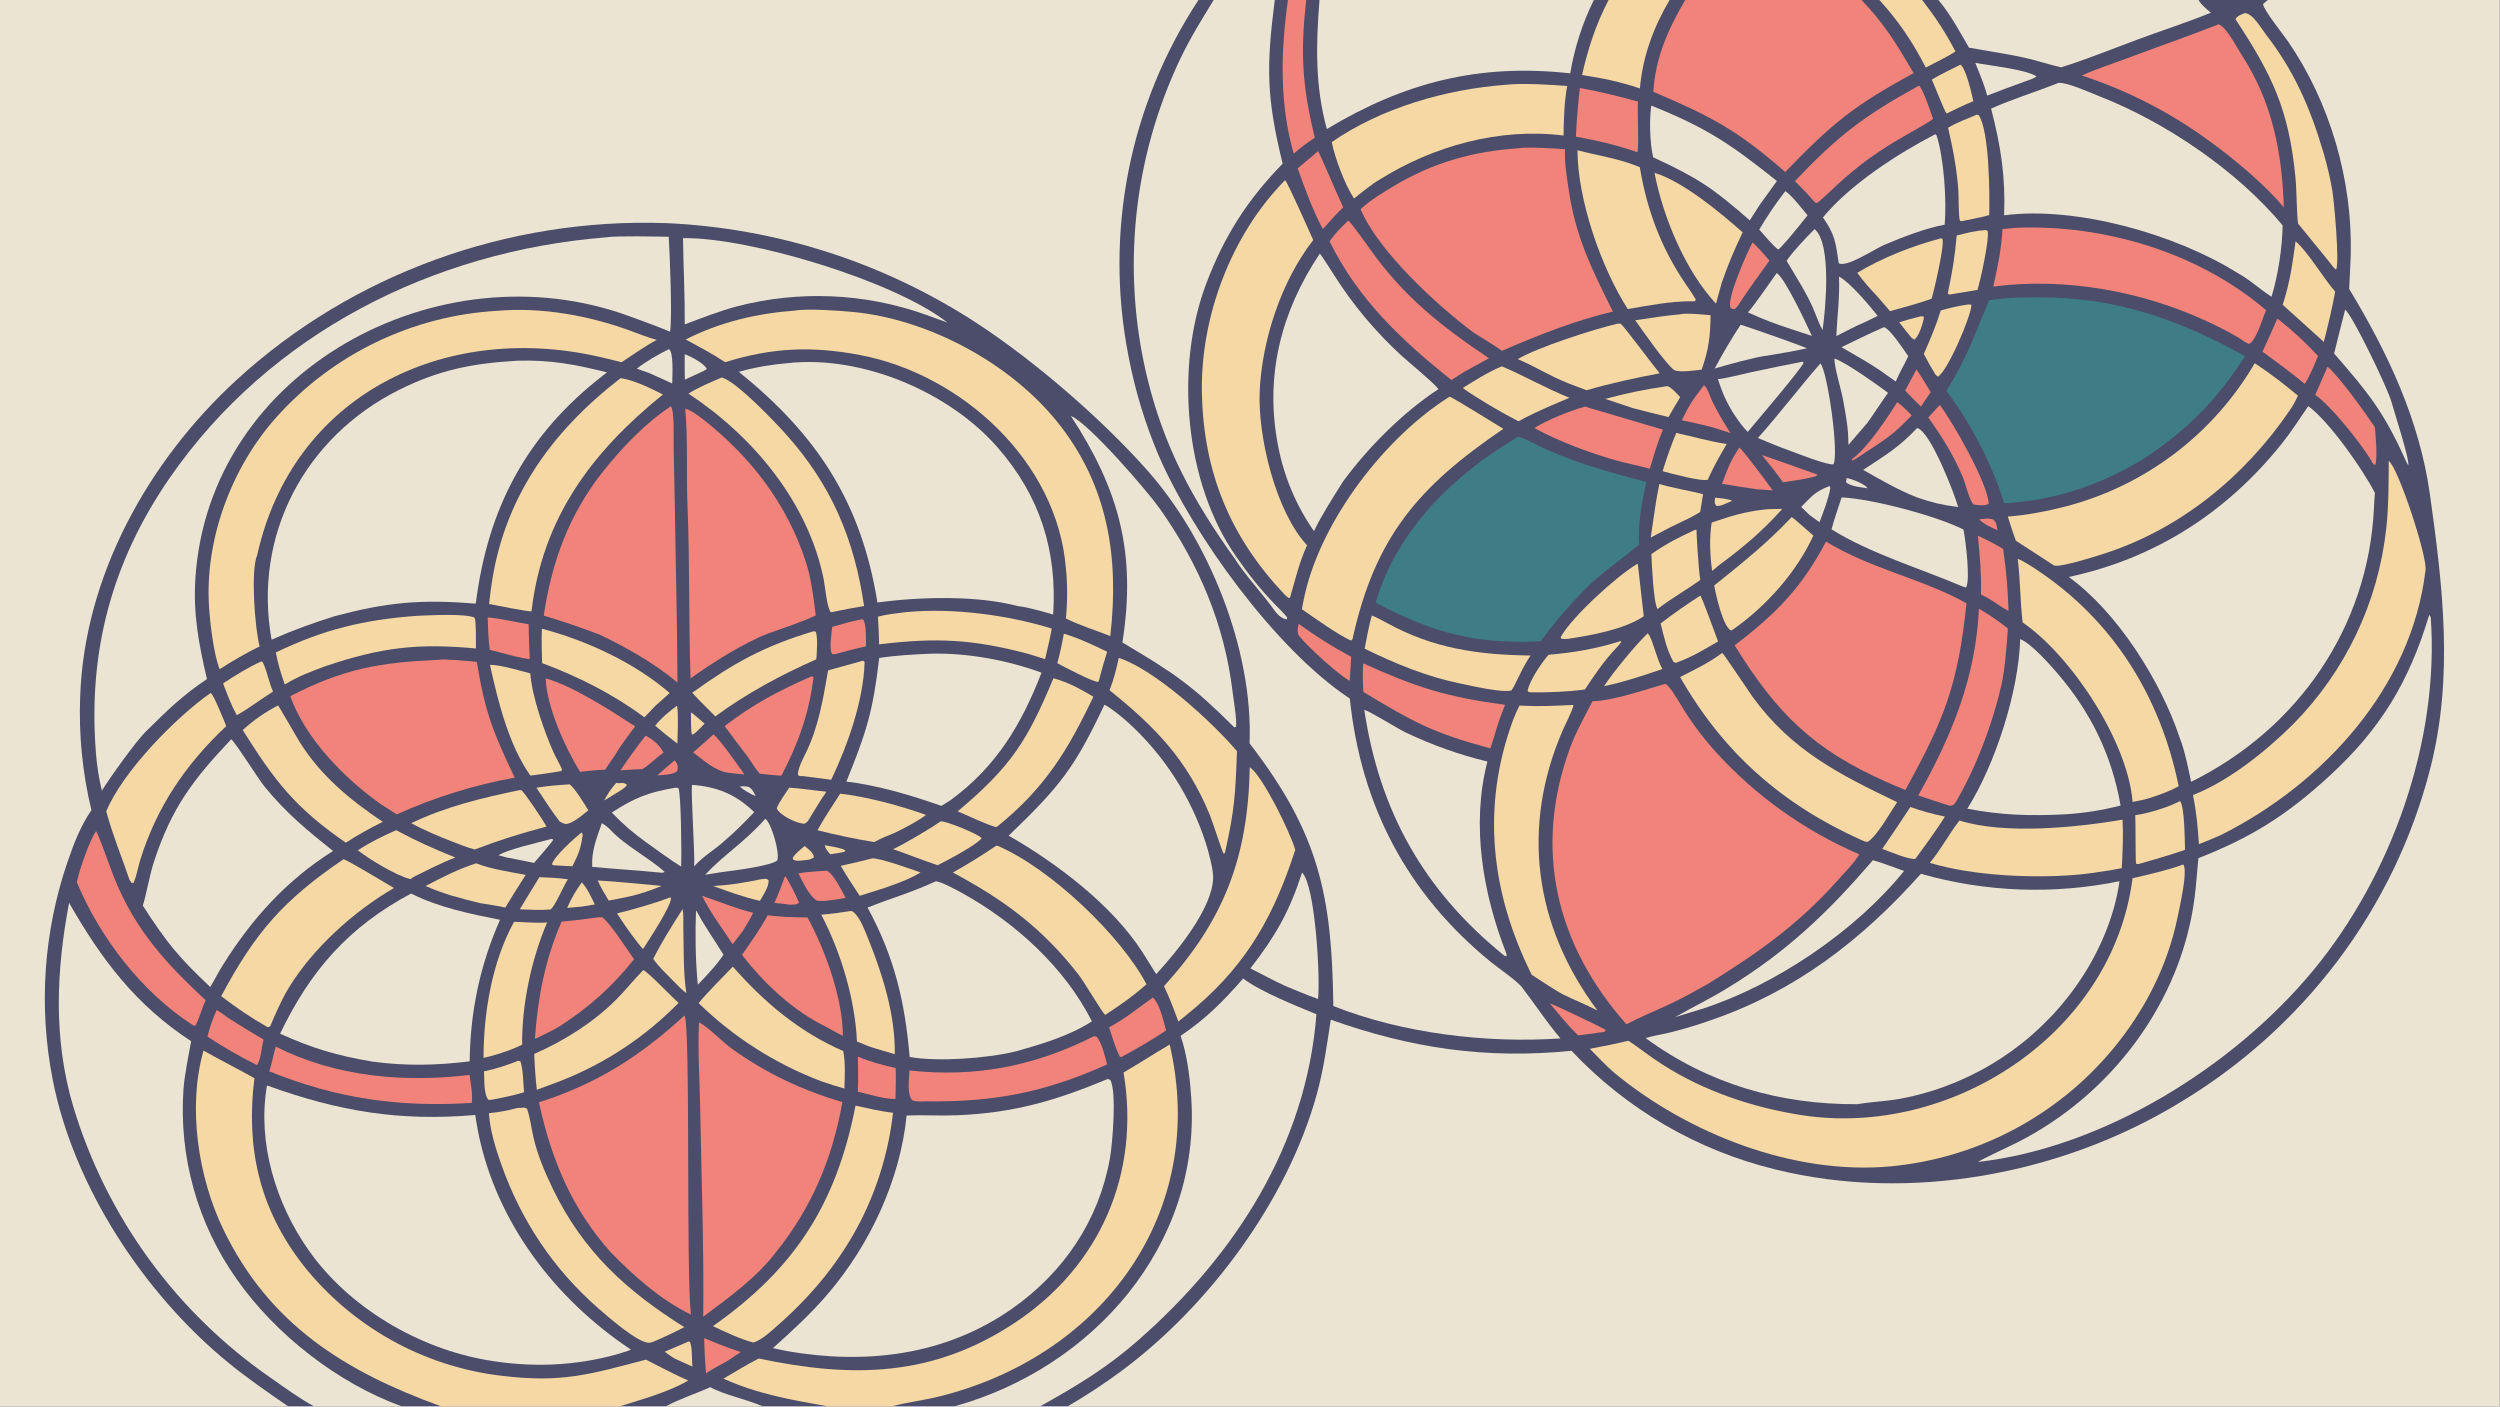
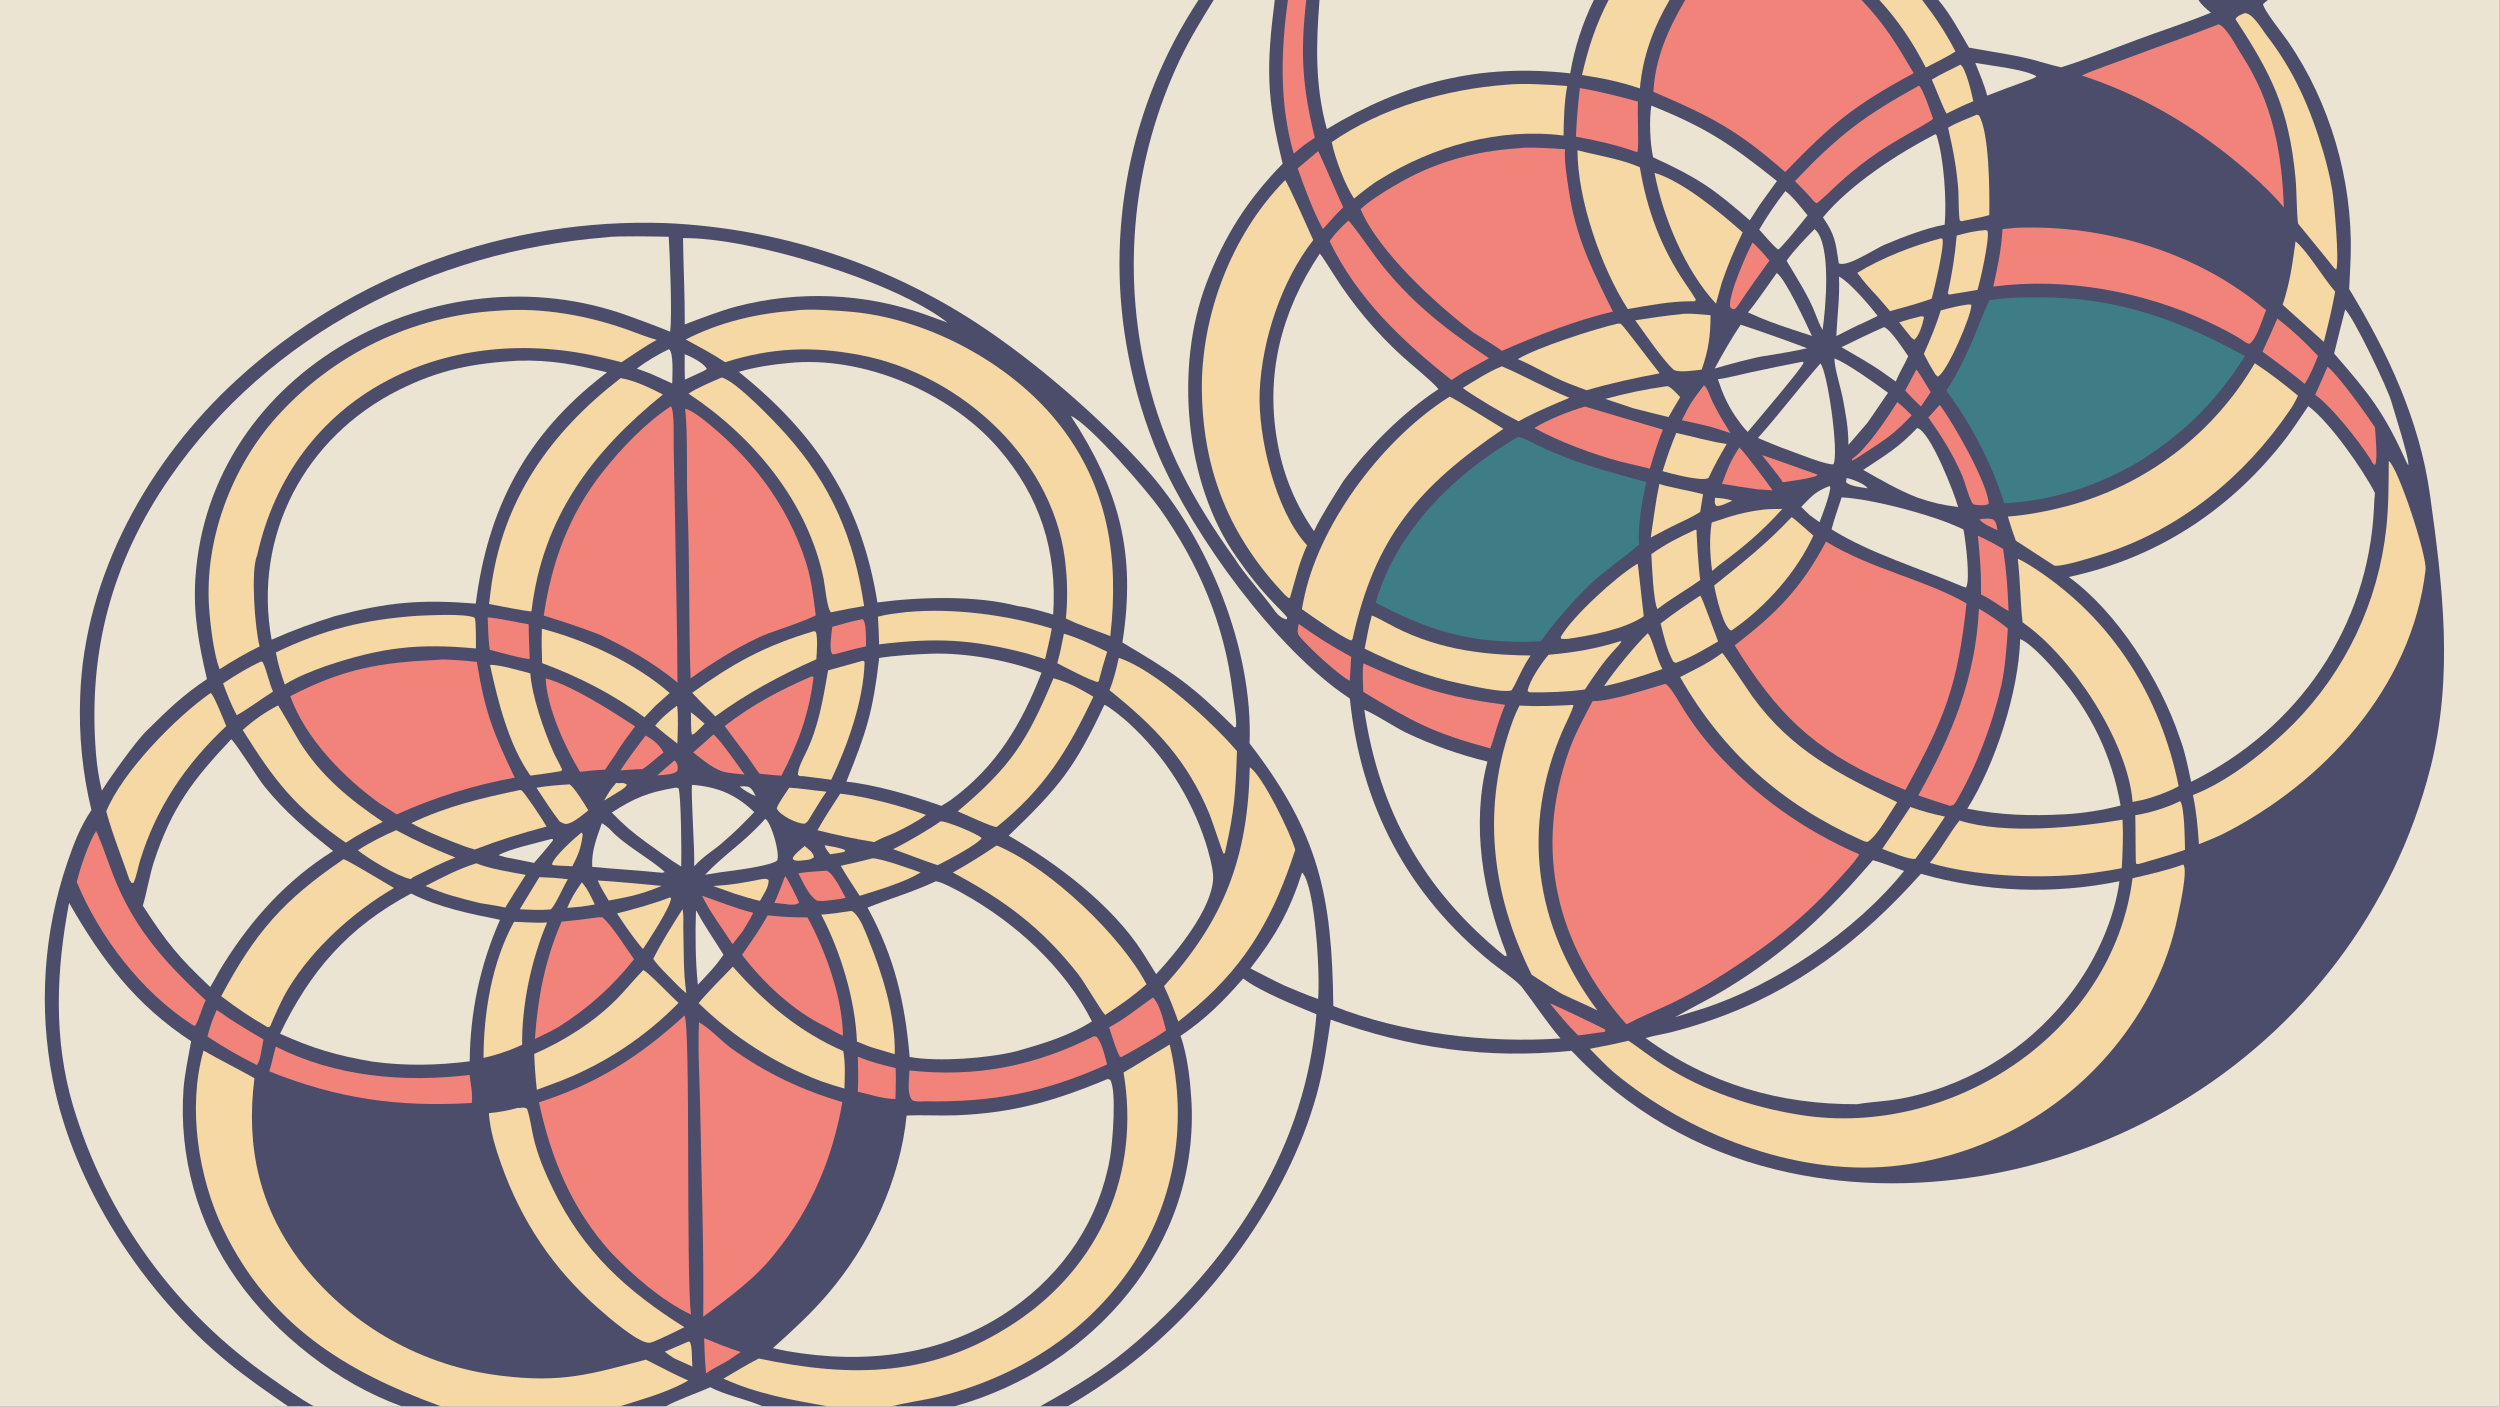
<svg xmlns="http://www.w3.org/2000/svg" width="3839" height="2160" viewBox="0 0 3839 2160">
  <path fill="#4B4D6A" transform="matrix(2.109 0 0 2.109 6.10352e-05 0)" d="M0 0L872.638 0L883.697 0L928.181 0L937.766 0L951.102 0L960.754 0L1160.51 0L1171.23 0L1215.63 0L1227.02 0L1355.41 0L1368.4 0L1399.58 0L1411.39 0L1600.78 0L1651.23 0L1820 0L1820 1024L777.344 1024L757.274 1024L694.824 1024L649.275 1024L602.846 1024L555.382 1024L484.894 1024L451.205 1024L321.207 1024L292.596 1024L228.626 1024L209.839 1024L0 1024L0 0Z" />
  <path fill="#ECE4D2" transform="matrix(2.109 0 0 2.109 6.10352e-05 0)" d="M1651.23 0L1820 0L1820 1024L777.344 1024C790.706 1016.24 803.635 1007.75 816.074 998.58C880.355 951.078 937.467 873.959 958.75 796.827C963.801 778.521 966.113 761.185 968.933 742.446C1027.41 763.245 1081.97 771.361 1144.23 765.099C1184.31 807.682 1235.9 837.699 1292.72 851.499C1390.28 875.621 1500.25 855.351 1585.99 803.518C1676.86 749.427 1743.45 661.988 1769.6 559.24C1786.57 492.546 1778.69 427.185 1769.26 359.92C1761.7 305.95 1738.62 256.785 1710.48 210.415C1710.81 201.916 1711.41 193.627 1711.62 184.947C1712.89 131.11 1696.52 74.57 1665.94 30.146C1662.77 25.54 1647.74 6.736 1647.78 2.901L1651.23 0Z" />
  <path fill="#ECE4D2" transform="matrix(2.109 0 0 2.109 6.10352e-05 0)" d="M0 0L872.638 0C822.389 76.27 804.061 169.215 821.591 258.857C826.322 283.927 833.745 308.412 843.731 331.888C869.05 390.142 928.584 472.226 981.565 507.786L982.831 508.63C990.934 586.635 1024.65 650.848 1085.58 700.512C1090.5 704.525 1104.69 714.304 1108.07 718.707C1117.56 731.054 1125.92 744.01 1136.2 756.11C1082.21 759.737 1021.23 752.505 970.813 732.506C969.87 651.925 960.344 606.726 909.835 541.246C912.551 472.424 879.702 392.261 835.042 342.088C801.794 304.735 753.474 262.909 711.481 235.464C643.831 191.209 565.518 165.986 484.762 162.441C370.383 158.51 256.969 198.925 172.219 276.661C108.312 335.28 61.405 418.999 58.384 507.094C57.267 534.928 60.019 562.783 66.562 589.86C58.335 602.057 53.849 614.009 49.039 627.93C31.699 678.806 28.017 733.344 38.362 786.09C53.653 864.27 105.128 942.178 166.095 992.085C179.996 1003.46 195.038 1013.85 209.839 1024L0 1024L0 0Z" />
  <path fill="#ECE4D2" transform="matrix(2.109 0 0 2.109 6.10352e-05 0)" d="M50.301 657.368C73.96 698.655 98.514 731.488 139.162 758.139C137.242 768.984 134.416 782.266 133.599 792.986C130.131 842.287 143.871 891.264 172.475 931.563C200.579 971.711 246.401 1007.43 292.596 1024L228.626 1024C218.501 1018.48 207.455 1010.49 197.909 1003.79C128.413 956.019 77.34 885.913 53.166 805.108C38.774 756.202 40.926 706.85 50.301 657.368Z" />
  <path fill="#ECE4D2" transform="matrix(2.109 0 0 2.109 6.10352e-05 0)" d="M883.697 0L928.181 0C921.947 48.756 922.092 71.021 933.924 119.169C908.221 145.518 891.489 171.716 878.309 206.44C855.289 267.091 862.376 351.707 900.185 405.39L898.948 406.661C868.726 364.429 847.597 325.919 835.231 274.621C816.543 197.037 824.994 115.391 859.174 43.282C866.477 27.87 874.83 14.496 883.697 0Z" />
  <path fill="#ECE4D2" transform="matrix(2.109 0 0 2.109 6.10352e-05 0)" d="M905.179 712.464C917.802 722.1 943.255 732.169 958.521 738.506C951.074 833.656 899.585 913.657 829.094 975.572C805.426 996.361 784.578 1008.7 757.274 1024L694.824 1024C795.927 996.044 874.369 906.603 867.377 799.522C866.524 786.448 864.974 772.996 861.503 760.346C860.933 758.287 860.292 756.248 859.58 754.234C877.802 742.012 890.684 729.052 905.179 712.464Z" />
  <path fill="#F2837B" transform="matrix(2.109 0 0 2.109 6.10352e-05 0)" d="M1227.02 0L1355.41 0C1372.56 17.934 1381.07 32.334 1393.38 53.252C1349.77 76.903 1334.2 89.72 1299.85 125.246C1264.5 94.332 1245.93 84.889 1203.86 66.843C1205.19 42.103 1214.77 20.96 1227.02 0Z" />
  <path fill="#F5D8A3" transform="matrix(2.109 0 0 2.109 6.10352e-05 0)" d="M148.209 764.953C160.697 772.067 173.138 778.207 185.256 785.054C178.87 835.91 188.959 880.406 220.921 921.402C256.412 966.016 308.044 994.851 364.636 1001.66C409.178 1007.16 429.399 1000.67 470.286 989.996C479.712 994.717 491.712 1001.11 501.14 1005.19C486.52 1013.71 467.573 1018.8 451.205 1024L321.207 1024C251.454 998.707 196.137 964.69 162.539 894.995C144.345 857.254 136.531 806.299 148.047 765.509L148.209 764.953Z" />
  <path fill="#F5D8A3" transform="matrix(2.109 0 0 2.109 6.10352e-05 0)" d="M818.087 780.897C829.437 774.313 840.411 767.188 851.664 760.532C880.224 883.283 802.291 987.615 683.497 1016.89C672.396 1019.63 660.147 1021.08 649.275 1024L602.846 1024C576.276 1019.28 551.974 1015.18 526.738 1003.82C534.338 999.444 544.801 992.959 552.454 989.15C620.897 1003.6 679.524 1002.71 739.463 962.759C801.528 921.393 830.33 853.833 818.087 780.897Z" />
  <path fill="#ECE4D2" transform="matrix(2.109 0 0 2.109 6.10352e-05 0)" d="M960.754 0L1160.51 0C1152.2 16.862 1146.4 34.855 1143.31 53.402C1077.26 46.072 1022.59 59.86 966.096 93.979C957.397 62.234 958.217 32.206 960.754 0Z" />
  <path fill="#ECE4D2" transform="matrix(2.109 0 0 2.109 6.10352e-05 0)" d="M1411.39 0L1600.78 0C1603.04 3.836 1606.42 6.362 1609.79 9.253C1593.1 16.076 1573.12 22.548 1555.87 28.968C1538.54 35.421 1518.08 43.642 1500.68 49.042C1496.72 47.991 1492.4 47.024 1488.53 45.831C1470.41 40.254 1452.2 38.16 1433.66 34.702C1426.77 22.84 1420.19 10.466 1411.39 0Z" />
  <path fill="#F5D8A3" transform="matrix(2.109 0 0 2.109 6.10352e-05 0)" d="M1171.23 0L1215.63 0C1203.86 20.088 1196.1 41.014 1194.04 64.382C1179.18 59.407 1167.21 56.998 1151.89 54.613C1156.54 34.61 1161.78 18.279 1171.23 0Z" />
  <path fill="#F2837B" transform="matrix(2.109 0 0 2.109 6.10352e-05 0)" d="M937.766 0L951.102 0C946.676 38.793 948.215 62.783 957.325 100.279C951.032 104.492 947.653 106.919 941.973 111.887C931.487 75.365 932.546 37.235 937.766 0Z" />
  <path fill="#F5D8A3" transform="matrix(2.109 0 0 2.109 6.10352e-05 0)" d="M1368.4 0L1399.58 0C1409.57 13.042 1416.22 23.04 1423.81 37.467C1418.56 41.008 1408.16 46.076 1402.2 49.18C1392.87 30.964 1382.23 15.024 1368.4 0Z" />
  <path fill="#ECE4D2" transform="matrix(2.109 0 0 2.109 6.10352e-05 0)" d="M517.148 1010.02C526.973 1015.53 544.352 1019.09 555.382 1024L484.894 1024C492.708 1019.35 507.894 1014.32 517.148 1010.02Z" />
  <path fill="#ECE4D2" transform="matrix(2.109 0 0 2.109 6.10352e-05 0)" d="M900.185 405.39C908.879 417.985 917.604 429.018 928.249 440.013C930.054 441.878 936.025 447.711 937.191 449.572L936.929 450.942C933.733 450.658 930.251 447.651 928.534 445.211C920.098 433.221 906.506 418.706 898.948 406.661L900.185 405.39Z" />
  <path fill="#F2837B" transform="matrix(2.109 0 0 2.109 6.10352e-05 0)" d="M1212.52 497.906C1215.51 499.194 1220.85 508.2 1222.67 511.262C1230.44 524.385 1238.58 535.484 1248.75 546.924C1277.94 579.246 1313.78 604.874 1353.79 622.051C1350.04 628.448 1342.75 635.698 1337.72 641.347C1309.18 673.39 1279.46 694.178 1243.42 716.493C1234.48 721.48 1225.08 726.75 1215.86 731.092C1205.2 736.114 1194.68 740.253 1184.23 745.824C1133.38 688.415 1116.25 619.178 1142.78 545.634C1147.19 533.434 1153.59 522.043 1159.57 510.55C1173.37 510.529 1197.99 502.105 1212.52 497.906Z" />
  <path fill="#ECE4D2" transform="matrix(2.109 0 0 2.109 6.10352e-05 0)" d="M1398.62 636.247C1445.69 649.61 1495.29 651.459 1543.22 641.638C1539.57 668.556 1527.15 696.25 1511.42 718.273C1482.06 759.579 1438.29 788.381 1388.74 798.999C1374.55 802.092 1365.08 801.816 1352.82 803.901L1352.33 803.988C1296.09 804.308 1243.9 789.337 1198.19 755.84C1203.79 754.134 1210.65 753.099 1216.55 751.644C1226.28 749.174 1235.9 746.276 1245.37 742.959C1307.39 721.688 1355.48 684.545 1398.62 636.247Z" />
  <path fill="#ECE4D2" transform="matrix(2.109 0 0 2.109 6.10352e-05 0)" d="M1680.7 295.686C1696.3 307.245 1720.26 341.604 1729.23 358.885C1728.82 362.352 1728.7 366.391 1728.53 369.907C1724.34 456.507 1673.59 530.565 1595.4 569.25C1593.32 559.553 1590.69 546.096 1587.04 537.084C1573.43 496.076 1541.48 445.362 1506.27 420.116C1569.33 406.616 1621.5 373.003 1661.66 322.713C1668.12 314.614 1674.8 304.345 1680.7 295.686Z" />
-   <path fill="#ECE4D2" transform="matrix(2.109 0 0 2.109 6.10352e-05 0)" d="M194.389 790.331C246.402 809.158 290.767 816.625 346.043 811.842C346.677 816.059 347.393 820.263 348.192 824.452C361.359 890.172 404.38 946.178 459.429 982.7C456.085 984.108 452.467 985.054 449 986.133C418.217 994.735 386.581 995.766 355.144 990.42C304.89 981.874 254.265 952.366 224.719 910.313C200.804 876.276 187.2 832.006 194.389 790.331Z" />
-   <path fill="#ECE4D2" transform="matrix(2.109 0 0 2.109 6.10352e-05 0)" d="M1768.75 447.713L1769.87 449.309C1776.31 539.537 1741.28 637.657 1684.32 706.533C1626.18 776.834 1531.42 835.649 1440.32 846.03C1441.26 844.819 1465.06 833.763 1469.31 831.598C1537.24 796.99 1587.91 730.075 1597.88 653.933C1599.12 644.46 1599.72 634.58 1600.68 624.847C1638.94 609.89 1664.57 593.769 1694.98 566.038C1733.24 531.153 1754.01 496.75 1768.75 447.713Z" />
  <path fill="#ECE4D2" transform="matrix(2.109 0 0 2.109 6.10352e-05 0)" d="M806.515 785.657L808.274 786.15C813.304 793.876 810.017 832.765 808.221 843.027C800.264 888.48 774.526 926.512 736.811 952.925C687.919 987.166 630.163 993.784 572.526 983.669L562.782 981.588C576.887 968.989 590.686 956.303 602.981 941.871C633.431 906.128 655.428 859.21 660.121 812.262C672.42 811.679 684.779 812.559 697.112 812.04C738.598 810.293 768.654 801.357 806.515 785.657Z" />
  <path fill="#ECE4D2" transform="matrix(2.109 0 0 2.109 6.10352e-05 0)" d="M377.254 262.609C401.664 262.042 418.758 265.375 441.987 271.126L439.345 273.161C383.111 316.695 355.232 369.926 346.404 439.499C306.024 436.298 282.463 438.434 243.944 448.557C226.768 454.03 214.122 458.501 197.759 465.779C184.014 389.665 222.093 318.091 290.502 283.908C320.265 269.036 344.664 264.48 377.254 262.609Z" />
  <path fill="#ECE4D2" transform="matrix(2.109 0 0 2.109 6.10352e-05 0)" d="M441.296 172.808C448.01 171.564 479.415 172.271 486.905 172.394C487.726 185.556 489.515 229.729 487.922 241.511C477.701 237.289 467.948 233.776 457.541 229.983C319.94 179.83 151.833 269.041 142.241 421.477C140.604 447.482 144.766 468.962 150.676 494.445C132.967 506.271 122.034 516.995 107.016 531.831C99.32 539.033 80.053 566.251 74.163 575.693C71.99 566.672 70.548 557.491 69.849 548.238C63.959 474.297 81.495 408.799 123.709 347.777C196.51 242.54 315.462 182.829 441.296 172.808Z" />
  <path fill="#ECE4D2" transform="matrix(2.109 0 0 2.109 6.10352e-05 0)" d="M573.828 264.375C627.75 258.557 691.321 285.423 726.653 326.122C757.384 361.522 769.774 400.914 766.847 447.455C759.781 445.468 748.314 442.004 741.248 441.357C711.12 433.328 669.711 434.57 638.872 438.647C627.042 365.592 594.928 316.721 537.97 270.745C549.911 267.297 561.487 265.488 573.828 264.375Z" />
  <path fill="#3F7D86" transform="matrix(2.109 0 0 2.109 6.10352e-05 0)" d="M1458.21 217.415C1464.92 216.445 1477.17 216.573 1484.38 216.538C1540.75 216.265 1586.07 232.556 1634.64 259.336C1613.51 292.088 1592.48 313.225 1560.08 334.465C1529.82 352.962 1494.81 364.75 1459.29 366.427C1451.27 339.538 1434.05 306.445 1417.12 284.527C1432.56 260.71 1437.65 243.101 1448.41 218.547L1458.21 217.415Z" />
  <path fill="#3F7D86" transform="matrix(2.109 0 0 2.109 6.10352e-05 0)" d="M1105.49 317.987C1107.66 318.374 1113.34 321.028 1115.58 322.18C1142.51 336.057 1169.69 343.134 1198.79 351.022C1195.81 363.109 1192.13 384.07 1193.51 396.504C1180.24 407.736 1165.33 417.378 1153.11 430.016C1142 441.52 1131.15 453.917 1121.84 466.954C1113.44 467.315 1107.18 467.463 1098.81 467.081C1061.75 466.121 1034 455.715 1001.63 438.879C1016.79 386.034 1059.14 344.934 1105.49 317.987Z" />
  <path fill="#F5D8A3" transform="matrix(2.109 0 0 2.109 6.10352e-05 0)" d="M1589.65 629.455C1593.31 633.529 1586.78 661.81 1585.4 668.443C1578.08 703.607 1561.61 735.672 1538.85 763.324C1498.38 812.287 1440.13 843.183 1376.9 849.228C1306.21 855.858 1228.93 825.526 1174.86 780.673C1168.98 775.527 1163.1 769.284 1157.59 763.657C1167.23 761.819 1176.15 760.054 1185.73 757.763C1194.27 763.515 1201.27 769.257 1210.45 775.094C1240.78 794.562 1276.38 806.463 1311.75 811.952C1420.49 828.827 1538.23 752.855 1552.74 639.483C1564.67 636.7 1578.25 633.653 1589.65 629.455Z" />
  <path fill="#F2837B" transform="matrix(2.109 0 0 2.109 6.10352e-05 0)" d="M1329.58 394.351C1363.3 414.846 1401.6 421.929 1431.85 439.337C1425.55 498.897 1415.88 523.428 1387.33 575.171C1383 573.529 1377.99 571.235 1373.66 569.394C1319.8 545.664 1293.4 518.845 1263.06 469.929C1293.34 446.627 1311.38 428.557 1329.58 394.351Z" />
  <path fill="#F2837B" transform="matrix(2.109 0 0 2.109 6.10352e-05 0)" d="M1105.66 107.945C1111.92 106.772 1132.3 108.195 1139.51 108.607C1139.01 118.371 1140.75 128.217 1142.14 137.762C1147.22 172.791 1159.04 195.891 1174.39 226.91C1148.13 232.869 1118.25 244.657 1093.61 255.446C1087.92 251.304 1079.04 246.062 1072.9 242.176C1045.91 221.911 1003.68 183.145 990.669 152.319C997.162 146.117 1006.92 140.222 1014.6 135.603C1042.99 118.517 1072.53 110.112 1105.66 107.945Z" />
-   <path fill="#ECE4D2" transform="matrix(2.109 0 0 2.109 6.10352e-05 0)" d="M1498.75 60.377C1504.91 59.692 1522.25 67.607 1528.54 70.066C1576.57 88.84 1628.56 123.954 1662.02 164.065C1661.76 180.422 1658.74 200.379 1653.93 216.049C1644.32 209.894 1638.9 204.098 1628.49 198.333C1583.82 170.529 1511.6 149.898 1459.22 156.772C1460.37 128.609 1456.76 106.126 1449.76 79.096C1464.26 72.49 1483.43 66.536 1498.75 60.377Z" />
  <path fill="#ECE4D2" transform="matrix(2.109 0 0 2.109 6.10352e-05 0)" d="M804.115 513.19C808.129 514.769 818.107 523.036 821.427 526.086C847.432 549.738 866.839 579.749 877.742 613.172C879.801 619.541 883.432 632.662 883.318 639.101C882.923 661.488 856.216 693.761 841.833 709.277L831.925 693.418C809.941 659.113 769.537 628.543 734.438 608.474C771.628 572.683 782.29 559.464 804.115 513.19Z" />
  <path fill="#F2837B" transform="matrix(2.109 0 0 2.109 6.10352e-05 0)" d="M498.383 739.406C502.937 746.499 499.429 926.362 503.082 957.185C481.052 946.44 461.757 929.369 444.798 911.924C416.258 880.123 401.349 843.887 392.412 802.636C434.602 789.11 465.959 769.156 498.383 739.406Z" />
  <path fill="#F5D8A3" transform="matrix(2.109 0 0 2.109 6.10352e-05 0)" d="M578.855 226.14C587.754 224.503 611.556 226.238 620.757 227.106C675.672 232.287 735.296 264.126 770.09 307.523C806.829 353.347 814.988 405.921 808.43 463.157C797.399 458.728 786.933 455.695 776.087 450.333C777.242 439.719 777.315 424.66 776.114 414.084C770.011 336.021 700.104 272.509 626.139 258.49C591.043 251.838 562.262 253.078 527.968 263.722C519.197 257.84 508.618 252.232 499.277 247.166C524.509 234.381 550.874 228.243 578.855 226.14Z" />
  <path fill="#F5D8A3" transform="matrix(2.109 0 0 2.109 6.10352e-05 0)" d="M362.393 226.286C394.121 223.556 428.236 229.68 458.042 240.489C464.806 242.941 471.221 245.556 478.188 247.488C471.181 251.035 459.513 259.193 452.588 263.743C446.717 262.237 440.824 260.815 434.912 259.477C322.953 234.554 213.054 287.68 187.265 404.246C182.424 414.969 185.542 457.685 189.045 470.664C180.192 474.844 168.167 481.918 159.876 487.286C155.539 475.757 153.062 454.543 152.225 442.124C148.934 393.274 168.346 340.758 200.853 304.24C242.203 257.816 300.329 229.766 362.393 226.286Z" />
  <path fill="#ECE4D2" transform="matrix(2.109 0 0 2.109 6.10352e-05 0)" d="M299.32 650.606C319.762 660.848 341.861 665.255 364.056 669.737C349.496 702.866 342.357 736.65 341.989 772.778C317.718 775.77 295.574 776.259 271.256 772.992C244.836 768.487 228.198 763.511 203.917 752.698C225.828 707.003 253.601 674.936 299.32 650.606Z" />
  <path fill="#ECE4D2" transform="matrix(2.109 0 0 2.109 6.10352e-05 0)" d="M681.175 641.766C684.269 641.357 696.637 648.103 700.186 650.06C738.669 671.27 775.064 704.049 795.049 743.663C778.137 754.455 758.884 760.074 739.805 765.478C719.058 770.604 683.011 773.3 662.342 769.588C658.906 729.504 651.286 696.774 631.694 660.85C649.033 653.847 663.38 650.037 681.175 641.766Z" />
  <path fill="#F2837B" transform="matrix(2.109 0 0 2.109 6.10352e-05 0)" d="M508.952 744.316C517.317 749.049 524.745 757.702 532.692 763.439C557.586 781.411 584.064 793.812 613.354 802.492C606.203 843.073 591.051 879.47 565.067 911.614C550.552 930.64 530.971 944.526 512.038 958.715C512.603 908.009 510.696 857.066 509.802 806.346C509.44 785.821 507.981 764.785 508.952 744.316Z" />
  <path fill="#ECE4D2" transform="matrix(2.109 0 0 2.109 6.10352e-05 0)" d="M168.366 538.253C171.915 541.252 187.939 566.998 192.557 572.664C208.262 591.932 223.405 604.391 242.489 619.624C208.748 640.78 183.322 669.038 162.404 702.484C159.622 706.729 156.096 713.728 153.074 718.643C129.735 696.632 121.622 686.633 103.966 659.375C106.296 652.548 108.907 637.267 111.903 628.055C124.936 587.986 140.607 567.655 168.366 538.253Z" />
  <path fill="#F2837B" transform="matrix(2.109 0 0 2.109 6.10352e-05 0)" d="M318.761 480.457C323.322 479.58 342.458 481.383 347.192 481.941C353.17 518.737 359.018 533.174 374.776 566.219C345.148 571.583 316.292 580.571 288.858 592.981L276.816 585.224C250.539 566.505 222.348 537.707 211.35 506.896C249.877 486.995 276.487 482.286 318.761 480.457Z" />
  <path fill="#ECE4D2" transform="matrix(2.109 0 0 2.109 6.10352e-05 0)" d="M960.992 184.619C962.253 185.875 969.455 197.324 971.149 199.949C984.938 221.783 1001.58 241.679 1020.63 259.109C1026.5 264.509 1043.4 278.138 1047.36 283.319C1021.27 300.467 996.73 325.165 978.079 350.298C971.325 361.118 961.994 375.457 956.727 386.729C943.786 368.172 934.903 347.094 930.659 324.87C920.632 274.211 932.622 227.032 960.992 184.619Z" />
  <path fill="#F5D8A3" transform="matrix(2.109 0 0 2.109 6.10352e-05 0)" d="M935.697 131.212C937.385 132.358 953.916 169.778 956.198 174.801C933.074 204.373 918.938 247.283 917.208 284.707C915.688 317.6 928.83 372.493 951.702 397.037C945.681 410.22 943.388 421.385 939.278 435.222L938.154 435.399L935.263 432.819C895.639 390.882 876.293 343.967 875.124 286.002C874.008 230.648 896.534 170.784 935.697 131.212Z" />
  <path fill="#F2837B" transform="matrix(2.109 0 0 2.109 6.10352e-05 0)" d="M488.444 295.858C491.199 298.765 490.408 320.288 490.505 325.315L491.47 374.554C492.005 415.475 493.182 455.953 493.287 496.963C476.331 482.845 456.381 471.52 436.526 462.057C422.119 456.578 410.626 452.77 395.929 448.229C401.653 409.308 414.26 374.655 438.929 343.47C452.383 326.464 470.192 307.707 488.444 295.858Z" />
  <path fill="#F2837B" transform="matrix(2.109 0 0 2.109 6.10352e-05 0)" d="M498.86 297.551C502.73 298.464 508.809 302.85 512.096 305.442C546.913 332.892 573.3 367.198 586.922 409.635C590.669 421.308 592.546 436.109 593.948 448.091C585.059 452.476 569.529 457.593 559.637 461.109C541.155 468.253 518.87 482.446 502.804 493.922C501.359 452.091 502.317 409.214 500.545 367.334C499.694 347.213 500.984 316.678 498.86 297.551Z" />
  <path fill="#ECE4D2" transform="matrix(2.109 0 0 2.109 6.10352e-05 0)" d="M677.978 475.963C704.01 475.215 734.094 480.793 758.348 489.806C743.828 527.248 725.678 557.927 692.417 582.387C691.116 583.379 686.985 585.8 685.406 586.778C664.238 579.318 638.705 571.614 616.245 569.102C630.786 533.237 635.597 518.437 640.158 479.072C652.724 477.145 665.303 476.501 677.978 475.963Z" />
  <path fill="#F5D8A3" transform="matrix(2.109 0 0 2.109 6.10352e-05 0)" d="M1739.29 335.654C1746.06 340.122 1767.29 404.64 1766.08 414.991C1755.97 501.072 1691.33 570.178 1618.87 607.088C1612.88 609.997 1607.26 612.181 1601.07 614.627C1600.15 601.741 1599.37 591.536 1596.72 578.903C1623.17 568.48 1649.81 547.048 1669.82 527.147C1707.82 488.644 1731.66 438.411 1737.48 384.625C1739.22 369.355 1739.23 351.001 1739.29 335.654Z" />
  <path fill="#F5D8A3" transform="matrix(2.109 0 0 2.109 6.10352e-05 0)" d="M1641.73 264.478C1653.13 271.931 1662.79 279.489 1673.19 288.086C1671.56 291.674 1669.84 294.893 1667.62 298.174C1634.34 347.239 1586.91 385.981 1529.88 403.808C1524.3 405.554 1500.31 413.212 1495.57 411.754L1467.74 393.652C1465.49 387.529 1463.8 382.35 1461.95 376.092C1475.23 375.191 1491.41 372.092 1504.16 368.735C1562.04 353.63 1611.53 316.121 1641.73 264.478Z" />
  <path fill="#ECE4D2" transform="matrix(2.109 0 0 2.109 6.10352e-05 0)" d="M779.696 302.856C792.791 308.067 835.612 357.784 844.567 370.494C872.812 410.582 891.511 454.396 897.41 503.303C898.081 508.864 900.749 524.425 899.961 529.257L898.727 529.599C867.722 498.735 854.887 490.095 817.243 467.815C827.449 402.91 814.975 356.743 779.696 302.856Z" />
  <path fill="#F5D8A3" transform="matrix(2.109 0 0 2.109 6.10352e-05 0)" d="M1055.51 288.785C1057.52 289.217 1090.78 309.954 1094.62 312.239C1032.81 354.257 1001.16 390.874 984.781 465.361L983.799 466.377C976.68 463.866 954.932 448.539 947.922 443.541C948.563 439.938 949.286 436.349 950.089 432.779C962.563 378.154 1008.45 318.356 1055.51 288.785Z" />
  <path fill="#ECE4D2" transform="matrix(2.109 0 0 2.109 6.10352e-05 0)" d="M1470.94 465.315C1479.19 468.717 1492.4 483.683 1498.27 490.529C1522.47 518.743 1537.64 549.937 1544.04 586.525C1530.74 589.962 1517.13 592.103 1503.41 592.916C1478.11 594.214 1457.51 593.631 1432.43 588.827C1452.78 556.584 1469.87 503.524 1470.94 465.315Z" />
  <path fill="#ECE4D2" transform="matrix(2.109 0 0 2.109 6.10352e-05 0)" d="M993.368 516.847C998.369 518.334 1017.06 530.285 1023.48 533.338C1042.6 542.422 1062.49 549.538 1083.02 554.506C1071.07 600.388 1079.68 650.538 1096.69 693.963L1097.01 696.243C1095.85 696.14 1095.57 696.057 1094.64 695.298C1036.76 648.254 1004.36 590.648 993.368 516.847Z" />
  <path fill="#F2837B" transform="matrix(2.109 0 0 2.109 6.10352e-05 0)" d="M1615.41 17.685C1621.2 19.731 1628.52 34.327 1632 39.657C1654.48 74.107 1661.57 110.518 1662.9 151.095C1651 136.174 1626.25 115.335 1610.23 103.843C1581.59 82.574 1549.71 66.074 1515.81 54.979C1526.04 50.304 1539.01 46.099 1549.75 42.072C1571.57 33.883 1593.72 26.251 1615.41 17.685Z" />
  <path fill="#F2837B" transform="matrix(2.109 0 0 2.109 6.10352e-05 0)" d="M1467.97 165.861C1532.18 163.298 1600.85 183.827 1650.02 225.908C1647.33 231.588 1642.9 248.29 1637.43 250.441L1634.67 249.03C1628.7 244.463 1615.17 237.811 1608.25 234.556C1560.57 212.144 1503.74 201.718 1451.34 208.678C1454.68 193.218 1457.07 182.735 1458.07 166.781L1467.97 165.861Z" />
  <path fill="#F5D8A3" transform="matrix(2.109 0 0 2.109 6.10352e-05 0)" d="M1144.67 513.296L1145.57 513.354C1145.87 515.504 1139.29 528.383 1137.84 531.747C1107.36 602.304 1117 674.013 1163.14 735.76C1155.82 732.013 1146.52 728.138 1138.81 724.439C1133.28 721.768 1121.01 713.397 1115.27 709.752C1085.58 650.145 1078.33 587.528 1101.77 524.058C1103.09 520.462 1104.63 517.166 1106.36 513.755C1120.42 514.472 1130.68 514.024 1144.67 513.296Z" />
  <path fill="#F5D8A3" transform="matrix(2.109 0 0 2.109 6.10352e-05 0)" d="M1469.17 406.835C1473.39 408.649 1478.69 412.025 1482.57 414.589C1538.65 451.686 1572.97 507.023 1586.33 572.41C1583.94 573.852 1581.62 574.839 1579.09 575.993C1569.5 579.964 1562.96 582.15 1552.78 583.905C1549.38 540.352 1508.62 477.889 1472.71 453.186C1470.97 438.511 1471.02 422.855 1469.17 406.835Z" />
  <path fill="#F5D8A3" transform="matrix(2.109 0 0 2.109 6.10352e-05 0)" d="M1096.53 61.717C1108.53 60.401 1128.8 61.649 1141.1 62.606C1138.9 74.625 1138.64 86.516 1138.45 98.691C1092.07 92.803 1043.62 106.193 1004.35 130.875C999.291 133.705 990.603 140.757 985.907 144.549C979.199 134.484 972.069 115.24 969.658 103.474C1005.85 78.407 1052.98 64.956 1096.53 61.717Z" />
  <path fill="#F5D8A3" transform="matrix(2.109 0 0 2.109 6.10352e-05 0)" d="M1253.99 475.382C1254.99 475.872 1273.39 503.619 1275.87 507.048C1304.24 546.31 1339.15 563.842 1381.35 584.073C1376.41 591.342 1367.52 607.61 1360.32 612.695C1359.12 613.547 1356.81 612.232 1355.21 611.593C1297.61 585.786 1254.6 547.875 1223.31 492.978C1234.28 487.304 1244.08 482.787 1253.99 475.382Z" />
  <path fill="#F5D8A3" transform="matrix(2.109 0 0 2.109 6.10352e-05 0)" d="M451.873 275.335C461.878 276.825 473.752 282.683 482.674 287.242C430.965 329.084 394.984 376.885 386.984 445.13C384.513 445.445 360.109 440.52 356.107 439.797C356.468 436.511 356.859 433.229 357.28 429.951C365.658 364.185 400.472 315.08 451.873 275.335Z" />
-   <path fill="#F5D8A3" transform="matrix(2.109 0 0 2.109 6.10352e-05 0)" d="M622.923 805.043C631.962 806.974 641.036 809.17 650.222 810.254C647.144 837.431 639.292 863.851 627.027 888.297C612.165 917.641 591.838 942.405 567.284 964.129C561.993 968.81 555.276 975.344 548.495 977.567C538.339 974.701 528.595 970.098 519.093 965.579C578.853 923.61 608.93 876.684 622.923 805.043Z" />
  <path fill="#F5D8A3" transform="matrix(2.109 0 0 2.109 6.10352e-05 0)" d="M909.959 558.656C919.25 564.627 939.553 606.323 943.107 618.791C928.069 665.112 909.221 700.134 871.38 732.77C867.328 736.342 862.214 740.321 857.974 743.804C854.565 734.539 851.808 727 847.519 718.048C891.181 670.029 908.767 624.258 909.959 558.656Z" />
  <path fill="#F5D8A3" transform="matrix(2.109 0 0 2.109 6.10352e-05 0)" d="M377 806.656C379.795 807.069 381.035 805.638 383.741 807.295C386.043 813.99 386.841 821.169 388.412 828.062C391.358 840.99 396.852 853.864 402.625 865.774C424.732 911.379 455.939 939.704 498.27 966.362C491.121 969.993 483.967 973.426 476.59 976.571C475.428 977.031 474.185 977.523 472.934 977.655C465.053 978.481 442.226 958.372 435.829 952.782C402.905 924.006 379.51 888.92 364.952 847.71C360.796 835.943 356.796 823.038 355.968 810.533C362.999 809.86 370.209 808.595 377 806.656Z" />
  <path fill="#F5D8A3" transform="matrix(2.109 0 0 2.109 6.10352e-05 0)" d="M725.422 615.734C725.781 615.794 726.14 615.854 726.499 615.914C765.249 632.479 816.624 681.883 834.772 716.67C824.144 725.986 816.358 731.327 804.665 738.994C802.378 736.969 789.462 714.979 785.323 709.675C758.77 675.651 731.18 655.245 693.792 635.305C704.622 629.255 715.175 622.725 725.422 615.734Z" />
  <path fill="#F5D8A3" transform="matrix(2.109 0 0 2.109 6.10352e-05 0)" d="M250.166 625.578C253.916 626.728 281.126 643.275 286.843 646.572C257.383 663.773 227.772 690.372 209.982 719.709C204.791 728.267 200.715 737.993 196.741 747.216C196.284 747.655 195.663 747.716 194.937 747.937C182.274 740.772 172.59 734.068 161.062 725.352C185.663 679.121 206.35 655.277 250.166 625.578Z" />
  <path fill="#ECE4D2" transform="matrix(2.109 0 0 2.109 6.10352e-05 0)" d="M497.325 173.391C545.915 172.694 651.701 204.763 689.875 234.889L673.391 228.894C629.285 213.329 581.529 211.328 536.276 223.148C523.663 226.533 510.844 231.573 498.587 236.204C498.756 216.28 497.545 193.804 497.325 173.391Z" />
  <path fill="#F5D8A3" transform="matrix(2.109 0 0 2.109 6.10352e-05 0)" d="M1148.59 109.398C1162.91 113.227 1180.65 115.77 1194 121.827C1199.1 152.53 1209.33 180.256 1226.9 206.095C1229.59 210.063 1232.42 214.034 1234.78 218.207L1234.05 219.376L1231.03 219.374C1215.88 219.351 1200.21 222.477 1185.21 225.016C1165.83 194.868 1148.68 145.481 1148.59 109.398Z" />
  <path fill="#F5D8A3" transform="matrix(2.109 0 0 2.109 6.10352e-05 0)" d="M525.533 274.843C536.321 277.807 563.992 306.978 571.905 315.775C605.266 352.866 621.912 392.16 629.173 441.259C621.282 442.558 613.424 444.047 605.605 445.725L605.054 445.799C602.284 443.805 600.571 425.88 599.746 421.804C588.344 365.483 548.244 317.613 501.323 286.618C507.709 282.317 518.221 278.011 525.533 274.843Z" />
  <path fill="#ECE4D2" transform="matrix(2.109 0 0 2.109 6.10352e-05 0)" d="M1409.14 97.715L1410 98.398C1415.43 114.944 1417.47 146.17 1415.96 163.563C1402.13 166.089 1385.04 172.78 1372.08 178.217C1365.25 181.083 1344.79 194.986 1338.83 191.679C1336.51 176.311 1336.2 171.089 1327.32 158.287C1346.98 134.463 1381.56 111.94 1409.14 97.715Z" />
  <path fill="#F5D8A3" transform="matrix(2.109 0 0 2.109 6.10352e-05 0)" d="M1426.72 597.422C1459.88 607.892 1511.98 602.447 1545.46 596.832C1546.1 608.964 1545.52 620.067 1544.9 632.128C1538.83 633.339 1533.97 634.165 1527.84 634.94C1526.33 635.395 1515.18 636.658 1513.34 636.818C1479.93 639.729 1437 637.736 1405.09 628.286C1413.2 618.637 1418.88 607.496 1426.72 597.422Z" />
  <path fill="#F5D8A3" transform="matrix(2.109 0 0 2.109 6.10352e-05 0)" d="M814.596 479.029C840.681 487.351 882.808 525.873 900.655 546.938C899.567 578.107 898.871 590.174 891.869 621.054L891.001 621.684C889.986 620.408 882.651 597.668 880.908 593.42C864.379 553.149 841.149 529.297 807.879 502.573C811.159 494.228 812.632 487.752 814.596 479.029Z" />
  <path fill="#F5D8A3" transform="matrix(2.109 0 0 2.109 6.10352e-05 0)" d="M153.11 504.737L153.668 504.835C155.879 506.458 163.085 524.764 164.745 528.676C135.143 556.467 113.85 587.863 101.939 626.737C100.41 631.73 99.381 638.125 97.262 642.737L95.871 642.936L94.319 640.706C88.048 622.164 83.039 611.073 77.351 590.809C88.969 562.299 127.634 522.567 153.11 504.737Z" />
  <path fill="#F2837B" transform="matrix(2.109 0 0 2.109 6.10352e-05 0)" d="M435.52 667.914L438.47 667.84C444.947 672.818 456.213 690.9 461.654 698.434C445.72 718.488 428.898 733.444 407.4 747.308C401.67 750.744 395.469 753.534 389.471 756.476C391.538 726.542 396.848 698.721 408.894 671.069C417.798 670.278 426.678 669.226 435.52 667.914Z" />
  <path fill="#F5D8A3" transform="matrix(2.109 0 0 2.109 6.10352e-05 0)" d="M1634.29 9.569C1640.08 9.278 1646.89 21.311 1650.15 25.527C1670.47 51.738 1682.21 78.846 1691.53 110.376C1694.32 119.675 1696.55 129.133 1698.2 138.699C1699.42 146.003 1703.63 191.447 1700.96 196.355L1699.3 194.91C1690.83 184.074 1681.84 173.54 1673.23 162.767C1672.14 153.765 1672.33 139.249 1671.35 129.103C1666.56 79.497 1654.14 54.143 1627.68 13.98C1629 11.463 1631.53 10.809 1634.29 9.569Z" />
  <path fill="#ECE4D2" transform="matrix(2.109 0 0 2.109 6.10352e-05 0)" d="M1340.91 362.168C1362.77 363.079 1410.26 375.705 1429.63 385.575L1429.89 386.924C1431.08 393.278 1434.89 422.788 1431.45 427.792L1428.78 426.938C1397.29 413.563 1362.13 403.175 1333.58 385.445C1335.27 378.653 1338.69 369.039 1340.91 362.168Z" />
  <path fill="#F5D8A3" transform="matrix(2.109 0 0 2.109 6.10352e-05 0)" d="M767.038 493.851C778.219 496.953 786.195 501.456 796.092 507.291C777.536 546.381 760.482 574.297 725.753 602.098C723.412 602.826 701.281 592.286 697.339 590.744C736.361 557.915 747.894 539.593 767.038 493.851Z" />
  <path fill="#F2837B" transform="matrix(2.109 0 0 2.109 6.10352e-05 0)" d="M69.916 605.148C71.232 606.52 78.612 626.811 79.692 629.894C94.536 672.272 117.539 698.491 149.81 728.306C147.223 733.01 144.299 744.772 141.798 747.027L139.601 745.878C103.067 722.18 72.511 682.34 55.903 642.245C58.055 632.78 64.665 613.2 69.916 605.148Z" />
  <path fill="#F2837B" transform="matrix(2.109 0 0 2.109 6.10352e-05 0)" d="M981.763 160.617C983.955 162.287 995.209 178.067 997.404 181.181C1021.69 215.66 1049.47 237.634 1084.14 260.851C1078.18 264.191 1072.2 267.476 1066.18 270.706C1063.15 272.523 1059.85 274.76 1056.85 276.691C1021.01 248.334 988.401 217.556 968.088 175.641C972.921 168.964 975.86 166.179 981.763 160.617Z" />
  <path fill="#F2837B" transform="matrix(2.109 0 0 2.109 6.10352e-05 0)" d="M1440.89 443.233C1447.16 446.745 1456.49 453.059 1461.97 457.634C1461.2 469.14 1459.96 486.959 1457.25 498.866C1450.94 526.669 1438.92 558.688 1424.27 583.603C1422.59 586.457 1422.12 586.279 1419.72 586.674C1412.18 584.427 1404.24 581.649 1396.73 579.17C1421.04 535.807 1438.56 493.5 1440.89 443.233Z" />
  <path fill="#F5D8A3" transform="matrix(2.109 0 0 2.109 6.10352e-05 0)" d="M533.58 703.815C556.415 729.795 582.025 751.416 614.004 765.301C615.637 774.27 615.091 783.539 614.847 792.603C609.087 791.039 603.479 789.193 597.841 787.24C564.532 774.597 534.176 755.243 508.656 730.378C516.352 721.151 525.309 712.559 533.58 703.815Z" />
  <path fill="#F2837B" transform="matrix(2.109 0 0 2.109 6.10352e-05 0)" d="M558.945 666.468C568.574 667.559 578.261 668.062 587.951 667.976C601.029 692.117 613.533 726.612 613.725 754.135C609.459 752.245 605.362 749.764 601.262 747.533C577.642 736.132 556.083 715.864 540.291 695.229C546.797 685.851 553.528 676.528 558.945 666.468Z" />
  <path fill="#F5D8A3" transform="matrix(2.109 0 0 2.109 6.10352e-05 0)" d="M303.569 448.392C312.402 448.044 339.287 446.5 345.646 449.815C346.74 453.178 346.506 467.726 346.542 472.164C303.858 468.184 277.446 471.418 237.058 485.008C225.932 489.14 217.493 492.249 207.339 498.388C204.276 489.419 202.636 484.33 200.837 475.081C235.766 458.191 265.353 451.185 303.569 448.392Z" />
  <path fill="#F5D8A3" transform="matrix(2.109 0 0 2.109 6.10352e-05 0)" d="M202.492 513.613C202.74 513.722 216.662 537.795 218.085 540.085C233.424 564.768 254.744 582.341 278.687 598.39C269.226 603.169 260.66 607.739 251.8 613.574C215.134 588.289 200.146 568.935 176.732 531.553C184.486 524.458 193.149 518.425 202.492 513.613Z" />
  <path fill="#F5D8A3" transform="matrix(2.109 0 0 2.109 6.10352e-05 0)" d="M468.396 706.331C472.405 708.183 489.091 725.964 494.096 730.191C469.785 755.021 440.479 774.405 408.119 787.061L390.871 793.501C389.94 784.775 389.257 776.146 388.999 767.373C410.711 757.873 432.248 744.339 449.01 727.471C455.75 720.687 461.645 713.125 468.396 706.331Z" />
  <path fill="#ECE4D2" transform="matrix(2.109 0 0 2.109 6.10352e-05 0)" d="M1202.35 76.891C1243.16 93.29 1260.17 105.026 1293.81 131.807C1289.72 137.586 1285.57 143.327 1281.36 149.031L1274.03 160.444C1247.33 137.015 1236.11 129.479 1203.7 114.55C1201.33 104.58 1200.77 87.068 1202.35 76.891Z" />
  <path fill="#F2837B" transform="matrix(2.109 0 0 2.109 6.10352e-05 0)" d="M796.551 754.471L798.601 754.921C802.657 760.336 804.338 768.575 806.111 775.033C760.268 795.644 723.183 802.633 672.947 801.9C670.052 801.994 667.119 802.304 664.38 801.18C659.989 796.808 662.162 785.418 662.116 779.401C710.436 784.718 753.238 776.305 796.551 754.471Z" />
  <path fill="#F5D8A3" transform="matrix(2.109 0 0 2.109 6.10352e-05 0)" d="M998.838 448.16C1001.93 449.358 1006.5 451.737 1009.41 453.357C1043.05 472.083 1076.12 476.845 1114.42 477.278C1110.06 483.775 1107.24 489.822 1103.79 496.844C1102.67 499.262 1102.02 500.424 1100.58 502.669C1093.96 504.696 1070.76 499.212 1063.4 497.719C1039.24 492.819 1015.68 483.182 993.618 472.287C995.165 464.293 996.629 455.971 998.838 448.16Z" />
  <path fill="#F2837B" transform="matrix(2.109 0 0 2.109 6.10352e-05 0)" d="M1397.23 62.343C1399.96 64.311 1406.09 82.298 1407.49 86.572C1404.21 89.231 1394.17 94.699 1389.97 97.115C1379.5 103.121 1370.63 108.408 1360.76 115.534C1352.76 121.401 1345.1 127.709 1337.81 134.429C1334.3 137.669 1326.21 145.699 1322.7 147.984L1321.14 147.023C1316.49 141.497 1312.02 137.005 1306.93 131.865C1338.58 98.532 1357.11 84.429 1397.23 62.343Z" />
  <path fill="#F5D8A3" transform="matrix(2.109 0 0 2.109 6.10352e-05 0)" d="M1177.91 235.625L1180.06 235.717C1181.96 236.859 1203.74 266.17 1208.43 271.807C1190.35 275.272 1172.92 278.936 1155.23 284.158L1142.61 279.383C1127.86 273.587 1117.39 266.581 1105.09 261.487C1119.67 252.789 1160.53 239.688 1177.91 235.625Z" />
  <path fill="#F2837B" transform="matrix(2.109 0 0 2.109 6.10352e-05 0)" d="M992.64 483.019C1031.15 500.469 1053.22 507.497 1095.85 513.179C1092.41 522.019 1090.21 528.139 1087.67 537.243L1085.13 544.938C1042.94 533.476 1029.27 525.865 992.663 503.799C992.377 496.723 991.936 490.079 992.64 483.019Z" />
  <path fill="#F5D8A3" transform="matrix(2.109 0 0 2.109 6.10352e-05 0)" d="M659.748 445.687C693.885 442.484 733.288 447.671 765.8 457.665C764.679 464.422 762.476 473.111 760.946 479.938L748.051 475.918C707.857 465.41 682.046 464.113 640.102 469.154C639.919 462.301 639.714 455.838 639.233 449C646.286 447.185 652.528 446.562 659.748 445.687Z" />
  <path fill="#F2837B" transform="matrix(2.109 0 0 2.109 6.10352e-05 0)" d="M200.808 762.05C244.134 784.097 294.438 788.387 341.959 782.685C342.649 789.482 344.367 796.206 343.489 803.077C289.993 806.284 245.735 800.013 196.078 780.069C197.972 774.223 199.042 767.987 200.808 762.05Z" />
  <path fill="#F5D8A3" transform="matrix(2.109 0 0 2.109 6.10352e-05 0)" d="M1204.69 125.843C1225.35 132.058 1252.83 154.963 1268.86 169.197C1262.39 182.744 1258.45 192.017 1253.59 206.005L1249.43 221.105C1227.02 196.991 1210.81 157.917 1204.69 125.843Z" />
  <path fill="#ECE4D2" transform="matrix(2.109 0 0 2.109 6.10352e-05 0)" d="M1363.69 626.342C1368.17 627.378 1381.45 632.436 1386.37 634.17C1351.13 677.977 1292.19 717.674 1239.04 734.647L1219.67 740.602C1232.51 733.265 1244.47 727.569 1257.55 719.582C1301.1 692.995 1330.82 664.542 1363.69 626.342Z" />
  <path fill="#F5D8A3" transform="matrix(2.109 0 0 2.109 6.10352e-05 0)" d="M618.917 663.393C620.142 663.25 620.75 663.45 621.665 664.271C626.492 668.603 629.637 677.376 632.041 683.276C642.465 708.861 652.107 739.674 651.484 767.572L637.849 763.547C633.055 762.199 628.536 760.267 623.951 758.35C622.682 727.866 612.159 693.011 597.974 665.983C605.025 665.461 611.934 664.489 618.917 663.393Z" />
  <path fill="#F5D8A3" transform="matrix(2.109 0 0 2.109 6.10352e-05 0)" d="M1304.53 376.517C1306.27 377.41 1318.03 387.967 1320.33 389.998C1308.22 416.42 1286.16 441.215 1262.48 457.886L1260.48 459.144C1254.55 456.547 1249.32 432.937 1248.14 426.316C1269.21 409.349 1285.89 396.218 1304.53 376.517Z" />
  <path fill="#F5D8A3" transform="matrix(2.109 0 0 2.109 6.10352e-05 0)" d="M374.276 671.196C382.406 671.356 390.184 672.212 398.355 671.664C386.852 698.74 379.928 731.324 380.167 760.681C377.308 762.117 374.326 763.271 371.364 764.471C364.913 766.79 358.764 768.802 352.055 770.289C352.145 737.074 358.169 700.642 374.276 671.196Z" />
  <path fill="#F2837B" transform="matrix(2.109 0 0 2.109 6.10352e-05 0)" d="M591.062 492.4L592.361 492.994C589.144 519.508 581.305 541.188 568.964 564.759C563.939 564.567 558.143 563.844 553.081 563.338C550.123 559.701 547.028 554.866 544.352 550.924C538.695 543.57 533.121 536.152 527.632 528.672C548.218 512.753 567.522 502.668 591.062 492.4Z" />
  <path fill="#F5D8A3" transform="matrix(2.109 0 0 2.109 6.10352e-05 0)" d="M394.563 457.793C427.009 466.278 462.098 482.547 487.62 504.598L477.114 514L469.211 522.31C446.312 505.357 421.332 492.733 394.719 482.813C394.48 474.309 394.221 466.32 394.563 457.793Z" />
  <path fill="#F2837B" transform="matrix(2.109 0 0 2.109 6.10352e-05 0)" d="M397.339 493.93C417.03 499.418 445.206 517.663 462.437 528.882C457.694 535.269 452.086 542.444 448.163 549.249L440.537 560.423C434.078 560.678 428.756 561.229 422.332 561.961C411.527 544.54 397.964 514.371 397.339 493.93Z" />
  <path fill="#F5D8A3" transform="matrix(2.109 0 0 2.109 6.10352e-05 0)" d="M378.213 575.303L379.74 575.396C382.663 578.107 395.752 597.653 397.948 601.792C377.991 607.26 365.026 611.153 345.672 618.54C339.921 617.014 335.01 615.005 329.483 612.86C320.567 609.428 307.63 604.02 299.457 599.333C325.849 586.872 350.045 581.241 378.213 575.303Z" />
  <path fill="#ECE4D2" transform="matrix(2.109 0 0 2.109 6.10352e-05 0)" d="M948.083 635.265C957.681 644.819 961.417 711.489 959.691 727.355C951.785 724.646 943.335 720.971 935.544 717.76C927.563 714.096 918.38 709.136 910.44 705.109C929.049 681.114 938.882 663.672 948.083 635.265Z" />
  <path fill="#F2837B" transform="matrix(2.109 0 0 2.109 6.10352e-05 0)" d="M1154.04 296.034C1154.08 296.031 1206.17 311.543 1210.79 312.829C1206.87 322.108 1204.18 331.593 1201.29 341.225L1180.56 336.265C1161.22 331.27 1134.6 321.369 1117.17 311.644C1126.96 305.525 1142.99 299.202 1154.04 296.034Z" />
  <path fill="#ECE4D2" transform="matrix(2.109 0 0 2.109 6.10352e-05 0)" d="M1325.46 264.637C1330.63 270.136 1339.18 330.4 1334.95 338.024C1330.5 338.925 1308.5 330.083 1302.9 328.038C1295.5 325.482 1287.28 321.908 1279.95 318.911C1294.92 302.307 1310.05 282.197 1325.46 264.637Z" />
  <path fill="#F5D8A3" transform="matrix(2.109 0 0 2.109 6.10352e-05 0)" d="M628.332 481.056C628.827 481.275 629.553 481.709 629.533 482.34C628.641 510.851 616.937 543.036 605.236 567.745C598.358 566.954 591.501 565.86 584.544 565.081C581.916 565.065 582.45 565.486 580.978 564.127C580.875 559.769 584.417 552.902 586.422 548.864C595.981 529.614 599.308 509.049 602.949 488.111L628.332 481.056Z" />
  <path fill="#F5D8A3" transform="matrix(2.109 0 0 2.109 6.10352e-05 0)" d="M592.387 459.615L594.04 459.954C595.528 464.513 594.756 475.055 594.369 480.056C568.978 491.222 543.088 505.159 520.834 521.622L515.723 516.455C511.673 512.603 507.851 508.485 504 504.431C533.964 482.863 556.153 470.468 592.387 459.615Z" />
  <path fill="#F5D8A3" transform="matrix(2.109 0 0 2.109 6.10352e-05 0)" d="M356.769 484.082C364.314 484.058 378.329 488.251 386.132 490.319C387.295 506.896 396.168 532.416 403.025 547.781C404.895 551.972 407.29 555.674 409.332 560.497L408.505 561.436C401.413 562.768 393.388 563.727 386.175 564.737C370.282 542.087 362.601 510.716 356.769 484.082Z" />
  <path fill="#F5D8A3" transform="matrix(2.109 0 0 2.109 6.10352e-05 0)" d="M1413.19 173.524L1414.35 173.927C1415.91 179.013 1408.39 210.583 1406.53 217.403C1399.82 220.123 1383.18 224.639 1376.17 226.55L1367.38 216.319C1361.44 210.077 1357.38 205.522 1352.3 198.638C1370.48 187.596 1392.58 179.03 1413.19 173.524Z" />
  <path fill="#ECE4D2" transform="matrix(2.109 0 0 2.109 6.10352e-05 0)" d="M1395.94 311.667C1405.51 313.964 1423.03 359.265 1425.76 369.17C1413.51 367.542 1407.57 366.188 1395.88 362.22C1382.11 356.796 1369.43 349.448 1356.62 342.135C1373.3 331.073 1382.03 326.168 1395.94 311.667Z" />
  <path fill="#F5D8A3" transform="matrix(2.109 0 0 2.109 6.10352e-05 0)" d="M1439.32 83.514L1440.79 83.888C1448.54 95.838 1448.76 140.922 1448.41 156.594C1444.01 158.054 1433.6 159.833 1428.29 161.068L1427.1 160.729C1426 158.671 1426.17 143.084 1425.93 139.229C1424.9 123.248 1422.01 108.506 1418.43 92.993C1423.56 89.787 1433.47 85.921 1439.32 83.514Z" />
  <path fill="#F5D8A3" transform="matrix(2.109 0 0 2.109 6.10352e-05 0)" d="M611.732 577.888C630.698 579.952 656.164 586.843 674.26 593.365C667.309 598.524 658.745 602.832 651.005 606.613C645.625 608.78 641.607 610.364 636.47 613.13C622.606 610.836 608.843 607.965 595.217 604.525C599.995 595.817 606.335 586.349 611.732 577.888Z" />
  <path fill="#ECE4D2" transform="matrix(2.109 0 0 2.109 6.10352e-05 0)" d="M491.438 573.607C492.825 573.41 492.519 573.529 493.983 573.885C495.953 577.72 496.337 624.047 495.985 630.97C489.001 626.844 477.748 618.437 470.764 613.513C460.018 605.716 454.772 601.123 445.435 591.641C461.894 580.968 471.811 576.95 491.438 573.607Z" />
  <path fill="#F5D8A3" transform="matrix(2.109 0 0 2.109 6.10352e-05 0)" d="M1223.48 228.82C1227.64 227.745 1241.06 229.098 1245.49 229.521C1245.41 244.678 1244.02 254.981 1239.02 269.117C1234.35 269.654 1222.24 271.569 1218.67 269.26C1210.92 262.402 1197.52 242.739 1190.66 233.202C1201.85 231.481 1212.18 229.884 1223.48 228.82Z" />
  <path fill="#F2837B" transform="matrix(2.109 0 0 2.109 6.10352e-05 0)" d="M1150.31 64.13C1164.2 66.438 1179.05 70.243 1192.63 73.939C1192.11 83.643 1193.37 103.475 1192.38 110.592L1191.32 110.528C1176.64 105.494 1162.73 102.24 1147.45 99.514C1148 87.691 1148.95 75.889 1150.31 64.13Z" />
  <path fill="#F5D8A3" transform="matrix(2.109 0 0 2.109 6.10352e-05 0)" d="M1192.04 410.62L1192.5 410.786C1192.7 411.056 1196.31 444.812 1196.84 448.723C1182.59 458.313 1158.42 462.651 1141.52 465.183C1139.65 465.317 1138.43 465.199 1136.55 465.069L1136.46 463.727C1144.59 449.108 1177.05 419.498 1192.04 410.62Z" />
  <path fill="#ECE4D2" transform="matrix(2.109 0 0 2.109 6.10352e-05 0)" d="M503.939 571.451C522.436 572.948 535.477 578.255 549.165 591.285C542.062 598.746 535.337 605.603 527.465 612.262C520.591 618.718 512.856 622.592 505.414 630.807C506.101 620.774 502.802 576.351 503.939 571.451Z" />
  <path fill="#F5D8A3" transform="matrix(2.109 0 0 2.109 6.10352e-05 0)" d="M1093.52 266.732C1109.64 273.544 1124.6 282.258 1142.74 289.645C1131.4 294.392 1121.65 298.5 1110.66 304.029L1105.7 306.772C1094.06 300.878 1075.29 289.937 1065.03 282.505C1074.31 276.845 1083.48 270.821 1093.52 266.732Z" />
  <path fill="#F5D8A3" transform="matrix(2.109 0 0 2.109 6.10352e-05 0)" d="M1671.44 175.706C1680.17 182.909 1692.01 203.006 1700.27 212.311C1697.99 225.132 1695.19 236.301 1692.02 248.944L1662.04 221.891C1667.52 205.209 1669.02 192.783 1671.44 175.706Z" />
  <path fill="#ECE4D2" transform="matrix(2.109 0 0 2.109 6.10352e-05 0)" d="M1312.43 263.377L1313.26 263.948C1313.08 266.878 1277.59 308.387 1272.55 314.47C1268.77 310.77 1266.28 306.956 1263.25 302.667C1257.27 293.588 1254.26 286.368 1250.83 276.131C1257.24 275.355 1267.96 272.576 1274.74 271.092C1287.27 268.368 1299.84 265.796 1312.43 263.377Z" />
  <path fill="#ECE4D2" transform="matrix(2.109 0 0 2.109 6.10352e-05 0)" d="M1707.55 225.414C1713.06 229.861 1738.7 282.861 1741.4 293.093C1742.74 298.158 1754.92 335.707 1753.47 338.861L1751.83 335.71C1735.98 300.516 1725.24 286.878 1699.52 257.407C1702.12 246.723 1704.8 236.059 1707.55 225.414Z" />
  <path fill="#F5D8A3" transform="matrix(2.109 0 0 2.109 6.10352e-05 0)" d="M1179.71 466.852L1180.66 467.21C1179.36 469.017 1177.91 470.666 1176.38 472.277C1167.76 481.342 1160.91 491.653 1153.98 502.024C1140.46 503.835 1127.79 504.232 1114.17 504.086C1112.95 503.868 1113.37 503.924 1112.27 503.074C1113.61 495.533 1122.44 482.649 1127.5 476.764C1145.76 475.157 1162.27 472.444 1179.71 466.852Z" />
  <path fill="#F5D8A3" transform="matrix(2.109 0 0 2.109 6.10352e-05 0)" d="M346.717 628.582C356.356 632.585 372.123 635.032 382.792 637.01C377.722 644.873 372.764 652.807 367.919 660.81C362.563 659.559 354.956 658.471 349.427 657.559C333.897 653.633 324.679 651.516 309.833 645.119C322.623 638.532 332.942 633.043 346.717 628.582Z" />
  <path fill="#F5D8A3" transform="matrix(2.109 0 0 2.109 6.10352e-05 0)" d="M1234.29 385.74L1235.37 385.861C1234.87 384.901 1236.9 417.024 1238.01 422.263C1227.76 429.721 1217.7 435.094 1206.87 443.469C1203.89 438.73 1202.71 410.533 1202.39 403.437C1214.15 395.288 1221.43 391.761 1234.29 385.74Z" />
  <path fill="#F5D8A3" transform="matrix(2.109 0 0 2.109 6.10352e-05 0)" d="M288.433 604.463C304.902 613.215 314.111 617.28 331.528 624.362C321.584 628.145 310.307 633.929 300.71 638.7C300.032 639.33 299.396 640.191 298.661 640.018C288.126 637.541 268.042 625.065 260.571 619.108C269.742 613.126 278.468 608.887 288.433 604.463Z" />
  <path fill="#F5D8A3" transform="matrix(2.109 0 0 2.109 6.10352e-05 0)" d="M1587.31 583.302C1590.62 586.487 1590.77 612.606 1590.94 618.769C1579.87 622.686 1568.53 625.833 1557.25 629.098L1555.34 628.981C1554.78 627.922 1555.04 598.295 1554.73 593.564C1564.48 592.148 1578.6 587.854 1587.31 583.302Z" />
  <path fill="#F5D8A3" transform="matrix(2.109 0 0 2.109 6.10352e-05 0)" d="M1237.96 433.697C1239.33 434.712 1249.03 462.199 1250.96 467.051C1240.46 473.068 1232.63 478.059 1221.23 482.245L1220.08 482.664L1218.35 481.75C1213.43 472.716 1211.63 463.838 1209.12 453.96C1217.9 447.093 1228.66 439.714 1237.96 433.697Z" />
  <path fill="#F2837B" transform="matrix(2.109 0 0 2.109 6.10352e-05 0)" d="M1694.74 267.053C1702.63 273.208 1723.12 301.873 1729.23 311.103C1729.63 317.014 1731.41 334.076 1729.39 338.491C1727.53 337.988 1727.41 336.78 1726.17 334.631C1718.25 321.988 1697.35 295.533 1685.75 287.5L1694.74 267.053Z" />
  <path fill="#ECE4D2" transform="matrix(2.109 0 0 2.109 6.10352e-05 0)" d="M1335.78 261.011C1345.09 264.534 1366.57 279.977 1374.71 286.003C1369.66 293.097 1364.9 300.582 1359.69 307.86L1345.86 323.94C1345.84 311.005 1344.04 302.527 1341.73 289.908C1340.54 283.432 1335.2 266.157 1335.78 261.011Z" />
  <path fill="#F5D8A3" transform="matrix(2.109 0 0 2.109 6.10352e-05 0)" d="M1284.58 370.989C1286.93 370.59 1294.96 370.611 1297.76 370.553C1282.69 387.286 1269.62 398.187 1251.88 411.334L1246.63 415.71C1245.05 404.203 1244.48 391.96 1246.3 380.463C1261.13 375.516 1269.25 372.85 1284.58 370.989Z" />
  <path fill="#ECE4D2" transform="matrix(2.109 0 0 2.109 6.10352e-05 0)" d="M1321.22 166.825C1333.91 177.358 1329.16 225.828 1327.04 240.336C1324.83 236.29 1323.6 233.035 1321.93 228.783C1317.24 216.14 1307.88 201.772 1300.84 189.874C1306.16 182.227 1314.7 173.449 1321.22 166.825Z" />
  <path fill="#F5D8A3" transform="matrix(2.109 0 0 2.109 6.10352e-05 0)" d="M684.88 598.007C689.128 597.784 711.977 607.181 714.743 610.18C712.386 614.586 688.17 627.332 682.663 629.966C672.595 626.685 660.715 621.879 650.268 618.273C658.929 614.252 677.228 603.494 684.88 598.007Z" />
-   <path fill="#F5D8A3" transform="matrix(2.109 0 0 2.109 6.10352e-05 0)" d="M1220.51 315.235C1232.33 317.768 1245.44 321.624 1257.26 323.25C1251.94 332.366 1248.52 338.324 1244.03 347.961L1243.62 349.203C1239.58 351.018 1216.24 344.629 1210.59 343.094C1213.79 332.695 1216.36 325.31 1220.51 315.235Z" />
+   <path fill="#F5D8A3" transform="matrix(2.109 0 0 2.109 6.10352e-05 0)" d="M1220.51 315.235C1232.33 317.768 1245.44 321.624 1257.26 323.25C1251.94 332.366 1248.52 338.324 1244.03 347.961C1239.58 351.018 1216.24 344.629 1210.59 343.094C1213.79 332.695 1216.36 325.31 1220.51 315.235Z" />
  <path fill="#F5D8A3" transform="matrix(2.109 0 0 2.109 6.10352e-05 0)" d="M1445.37 167.541C1446.09 167.452 1446.33 167.722 1447.19 168.061C1448.7 174.103 1442.01 204.175 1439.81 211.073L1421.17 214.204L1419.17 214.527L1418.24 213.575C1421.51 197.944 1423.32 187.196 1424.71 171.485C1432.6 169.474 1437.32 168.156 1445.37 167.541Z" />
  <path fill="#F2837B" transform="matrix(2.109 0 0 2.109 6.10352e-05 0)" d="M1658.2 231.919C1670.42 241.647 1677.04 247.782 1687.78 259.151C1685.08 265.922 1682.04 273.341 1678.13 279.518C1668.27 271.331 1657.69 263.694 1647.38 256.048C1651.07 248.043 1654.68 239.999 1658.2 231.919Z" />
  <path fill="#F2837B" transform="matrix(2.109 0 0 2.109 6.10352e-05 0)" d="M839.488 726.271C844.608 731.483 847.118 743.143 849.006 750.229C838.639 757.418 827.377 763.664 816.328 769.739L815.262 769.218C811.938 762.619 809.915 755.019 807.561 748.007C819.152 741.904 828.831 733.757 839.488 726.271Z" />
  <path fill="#F5D8A3" transform="matrix(2.109 0 0 2.109 6.10352e-05 0)" d="M1433.3 221.659L1435.39 221.893C1435.82 228.955 1417.62 271.54 1410.86 274.228L1409.12 272.529C1405.92 267.352 1403.59 263.118 1400.78 257.716C1405.45 246.991 1409.7 237.203 1413.12 225.996C1420.58 224.046 1425.71 222.704 1433.3 221.659Z" />
  <path fill="#ECE4D2" transform="matrix(2.109 0 0 2.109 6.10352e-05 0)" d="M1371.75 238.208C1376.29 239.512 1386.28 254.847 1389.43 259.374C1386.44 265.862 1383.37 270.576 1380.31 277.799L1369.03 269.778C1361.1 264.317 1349.39 257.838 1340.82 252.779C1351.81 247.498 1360.44 243.135 1371.75 238.208Z" />
  <path fill="#ECE4D2" transform="matrix(2.109 0 0 2.109 6.10352e-05 0)" d="M557.188 596.171C561.466 598.678 568.122 621.13 565.862 626.572C560.726 630.662 533.557 633.942 525.231 635.019L513.419 636.933C527.116 622.187 541.922 613.473 557.188 596.171Z" />
  <path fill="#ECE4D2" transform="matrix(2.109 0 0 2.109 6.10352e-05 0)" d="M1293.69 198.778C1300.1 203.133 1315.23 235.912 1319.28 244.59L1305.24 239.985C1292.5 235.716 1285.03 233.136 1272.72 227.448C1277.95 221.475 1288.55 205.878 1293.69 198.778Z" />
  <path fill="#F5D8A3" transform="matrix(2.109 0 0 2.109 6.10352e-05 0)" d="M1390.95 587.607C1399.18 590.517 1407.61 592.846 1416.17 594.575C1409.51 605.052 1402.03 615.291 1394.68 625.293C1390.68 626.357 1375.35 619.888 1370.52 618.081C1377.45 608.004 1384.26 597.846 1390.95 587.607Z" />
  <path fill="#F2837B" transform="matrix(2.109 0 0 2.109 6.10352e-05 0)" d="M1412.39 294.869C1421.85 307.169 1447.49 352.266 1448.01 366.732C1445.32 368.375 1444.1 367.779 1440.51 367.805L1437 367.36C1434.13 364.878 1431.06 351.922 1428.96 346.972C1422.07 330.78 1414.13 318.261 1404.06 303.958L1412.39 294.869Z" />
  <path fill="#ECE4D2" transform="matrix(2.109 0 0 2.109 6.10352e-05 0)" d="M1267.41 236.429C1283.64 241.804 1299.76 247.507 1315.76 253.535C1306.44 255.74 1296.24 257.302 1286.75 258.934C1278.66 259.724 1256.42 265.961 1248.53 268.319C1253.16 259.363 1261.84 244.575 1267.41 236.429Z" />
  <path fill="#F2837B" transform="matrix(2.109 0 0 2.109 6.10352e-05 0)" d="M959.697 110.078C960.645 110.796 975.061 145.061 978.004 150.916C973.349 155.363 967.677 161.936 963.233 166.817C956.53 154.801 949.412 135.661 944.879 122.576C949.772 118.355 954.712 114.189 959.697 110.078Z" />
  <path fill="#ECE4D2" transform="matrix(2.109 0 0 2.109 6.10352e-05 0)" d="M438.217 599.391C440.008 600.293 443.03 602.673 444.39 604.145C455.267 615.918 472.955 624.748 483.972 634.893C482.341 635.827 480.841 635.323 478.653 635.164C462.845 633.549 447.022 632.772 431.2 631.159C430.591 619.514 434.415 610.287 438.217 599.391Z" />
  <path fill="#F5D8A3" transform="matrix(2.109 0 0 2.109 6.10352e-05 0)" d="M635.103 625.008C640.65 624.628 664.22 633.09 670.255 635.279C661.788 640.364 653.762 643.087 644.504 646.39C638.334 648.379 632.153 650.335 625.961 652.258C621.206 645.019 616.473 637.941 612.152 630.421C619.838 628.771 627.49 626.967 635.103 625.008Z" />
  <path fill="#F5D8A3" transform="matrix(2.109 0 0 2.109 6.10352e-05 0)" d="M1208.18 352.405C1216.28 354.968 1230.76 357.41 1240.04 359.836L1237.94 372.748C1232.29 376.269 1228.2 378.187 1222.17 381.018C1216.16 383.734 1207.98 388.286 1201.93 391.405C1204.1 377.488 1205.28 366.395 1208.18 352.405Z" />
  <path fill="#F2837B" transform="matrix(2.109 0 0 2.109 6.10352e-05 0)" d="M1440.11 390.033C1447.04 393.26 1451.88 395.841 1458.51 399.675C1461.07 416.877 1461.76 427.593 1462.46 444.812C1456.76 442.057 1450.8 436.769 1442.45 432.908C1442.62 416.508 1441.72 406.279 1440.11 390.033Z" />
  <path fill="#F2837B" transform="matrix(2.109 0 0 2.109 6.10352e-05 0)" d="M157.753 735.457C161.088 737.245 164.254 739.956 167.473 742.017C175.488 747.154 183.621 752.105 191.865 756.866C190.519 762.371 190.094 770.888 187.166 775.554C174.709 769.366 162.643 762.418 151.037 754.75C152.667 748 154.926 741.788 157.753 735.457Z" />
  <path fill="#F5D8A3" transform="matrix(2.109 0 0 2.109 6.10352e-05 0)" d="M190.223 481.613L190.854 481.79C192.996 483.448 195.931 497.507 198.797 503.525C189.981 509.068 181.401 515.709 172.39 520.775C168.19 512.951 165.563 505.897 162.434 497.6C171.252 491.779 180.578 485.957 190.223 481.613Z" />
  <path fill="#F5D8A3" transform="matrix(2.109 0 0 2.109 6.10352e-05 0)" d="M774.637 461.431C785.117 464.484 796.371 469.807 806.156 474.57C803.83 481.959 801.897 488.457 800.005 495.962L799.235 496.484C795.782 496.586 774.091 485.149 769.831 482.918C771.913 475.428 773.167 469.085 774.637 461.431Z" />
  <path fill="#ECE4D2" transform="matrix(2.109 0 0 2.109 6.10352e-05 0)" d="M1299.9 139.178C1304.06 141.612 1313.03 152.963 1316.11 156.831C1309.53 164.996 1303.15 173.138 1295.95 180.775L1294.73 181.651C1292.25 180.342 1283.4 169.95 1280.92 167.171C1286.65 157.448 1292.99 148.098 1299.9 139.178Z" />
  <path fill="#F2837B" transform="matrix(2.109 0 0 2.109 6.10352e-05 0)" d="M355.07 449.543C362.974 450.117 376.386 453.124 384.929 454.57C384.943 462.681 385.424 471.542 385.709 479.705C382.386 480.312 361.656 474.363 356.685 473.176C355.49 466.23 355.365 456.781 355.07 449.543Z" />
  <path fill="#F5D8A3" transform="matrix(2.109 0 0 2.109 6.10352e-05 0)" d="M496.972 661.975C497.968 666.186 497.4 672.066 497.525 676.492C497.961 691.841 497.422 708.014 499.752 723.187C496.191 720.394 493.163 717.323 490.056 714.052C485.059 708.982 479.772 704.021 475.633 698.209C481.598 686.117 489.709 673.391 496.972 661.975Z" />
  <path fill="#F5D8A3" transform="matrix(2.109 0 0 2.109 6.10352e-05 0)" d="M1199.71 461.114C1202.99 463.951 1205.93 479.283 1210.42 487.109C1199.42 490.907 1190.22 493.927 1178.97 497.022C1175.5 498.012 1171.5 498.806 1167.94 499.596C1174.2 489.873 1191.17 469.255 1199.71 461.114Z" />
  <path fill="#F5D8A3" transform="matrix(2.109 0 0 2.109 6.10352e-05 0)" d="M1213.39 281.242L1214.5 281.241C1217.65 282.743 1220.86 286.534 1223.38 289.161C1220.48 293.81 1217.64 298.911 1214.88 303.676C1206.17 301.601 1197.49 299.423 1188.83 297.143L1168.78 290.466C1185.22 286.094 1196.38 283.701 1213.39 281.242Z" />
  <path fill="#F5D8A3" transform="matrix(2.109 0 0 2.109 6.10352e-05 0)" d="M487.905 653.397L488.524 653.876C488.899 659.605 472.399 684.456 468.196 691.021C465.289 687.877 462.756 684.267 460.129 680.882C456.29 675.813 452.837 670.351 449.257 665.09C462.356 661.732 475.26 658.253 487.905 653.397Z" />
  <path fill="#ECE4D2" transform="matrix(2.109 0 0 2.109 6.10352e-05 0)" d="M1339 201.364C1346.8 205.322 1361.73 222.988 1367.18 230.021L1357.66 234.654C1351.32 237.268 1343.34 241.543 1337.07 244.699C1337.7 229.466 1339.67 217.062 1339 201.364Z" />
  <path fill="#F2837B" transform="matrix(2.109 0 0 2.109 6.10352e-05 0)" d="M624.639 769.382C633.494 773.07 642.813 775.558 652.147 777.682C652.43 785.18 652.179 792.681 652.009 800.179C643.256 800.222 633.12 796.873 624.557 794.867C625.122 786.446 624.705 777.827 624.639 769.382Z" />
  <path fill="#F5D8A3" transform="matrix(2.109 0 0 2.109 6.10352e-05 0)" d="M1427.41 47.076C1431.48 49.727 1435.69 68.467 1436.81 73.697C1429.81 76.546 1424.13 79.312 1417.36 82.683C1416.03 81.598 1408.31 61.515 1406.56 57.965C1412.73 54.224 1420.85 50.383 1427.41 47.076Z" />
  <path fill="#F5D8A3" transform="matrix(2.109 0 0 2.109 6.10352e-05 0)" d="M413.767 571.165L414.481 571.031C417.4 572.063 426.224 586.4 428.385 590.021C424.784 592.873 419.6 597.337 415.46 599.039C411.445 600.689 411.055 599.814 407.594 598.234C401.92 591.113 395.74 581.299 390.594 573.572C399.08 572.195 405.151 571.7 413.767 571.165Z" />
-   <path fill="#F5D8A3" transform="matrix(2.109 0 0 2.109 6.10352e-05 0)" d="M377.334 772.362L378.946 772.807C381.11 779.455 380.831 788.239 381.591 795.275C373.669 797.729 365.597 799.317 357.455 800.834L355.746 800.882C352.053 797.248 352.73 785.224 352.437 780.06C361.145 778.296 369.071 775.575 377.334 772.362Z" />
  <path fill="#F5D8A3" transform="matrix(2.109 0 0 2.109 6.10352e-05 0)" d="M574.669 573.522C582.053 573.853 593.514 575.71 601.751 576.418C597.114 583.056 592.452 591.021 588.167 597.995C587.895 598.307 586.437 599.372 586.013 599.696C581.131 600.24 567.344 593.555 565.573 588.506C567.009 584.389 572.066 577.413 574.669 573.522Z" />
  <path fill="#F2837B" transform="matrix(2.109 0 0 2.109 6.10352e-05 0)" d="M1276.07 176.533C1280.75 180.808 1284.22 184.93 1288.36 189.703C1280.6 200.46 1273.18 210.778 1265.86 221.84C1265.12 223.137 1264.16 224.023 1263.14 225.112C1260.47 224.804 1261.41 225.3 1259.7 223.401C1258.44 214.599 1271.55 185.051 1276.07 176.533Z" />
  <path fill="#F2837B" transform="matrix(2.109 0 0 2.109 6.10352e-05 0)" d="M1266.46 325.805C1271.45 330.649 1286.3 350.982 1290.73 357.066C1287.35 356.688 1283.18 356.531 1279.73 356.311C1271.21 355.188 1262.34 353.639 1253.82 352.281C1258.05 340.931 1259.88 335.732 1266.46 325.805Z" />
  <path fill="#ECE4D2" transform="matrix(2.109 0 0 2.109 6.10352e-05 0)" d="M506.752 662.91C507.285 663.529 507.193 663.343 507.505 663.926C513.251 674.684 520.441 684.73 526.777 695.162C523.701 699.581 520.629 703.603 516.909 707.517C514.092 710.781 511.124 713.86 508.109 716.939C506.332 699.513 506.142 680.418 506.752 662.91Z" />
  <path fill="#F2837B" transform="matrix(2.109 0 0 2.109 6.10352e-05 0)" d="M511.216 652.236C523.667 656.437 535.621 661.482 548.415 664.628C546.27 669.332 543.237 673.821 540.606 678.278L533.411 687.49C525.852 675.705 517.386 664.911 511.216 652.236Z" />
  <path fill="#F2837B" transform="matrix(2.109 0 0 2.109 6.10352e-05 0)" d="M945.557 454.259C959.364 464.029 969.053 470.217 983.803 478.231C983.577 483.944 983.117 489.977 982.769 495.713C974.827 491.639 952.301 471.034 946.021 463.114C944.082 460.669 945.062 457.476 945.557 454.259Z" />
  <path fill="#ECE4D2" transform="matrix(2.109 0 0 2.109 6.10352e-05 0)" d="M1438.24 45.776C1449.37 47.872 1474.11 50.369 1482.74 55.515C1481.8 56.925 1476.89 58.391 1474.97 59.096C1465.58 62.497 1456.22 66.004 1446.9 69.616C1444.82 61.616 1441.33 53.489 1438.24 45.776Z" />
  <path fill="#F2837B" transform="matrix(2.109 0 0 2.109 6.10352e-05 0)" d="M1240.67 280.525C1243.49 282.597 1244.95 288.572 1246.67 292.085C1250.69 300.268 1255.1 307.676 1259.99 315.337L1248.04 311.472C1240.94 309.432 1231.93 307.633 1224.59 305.973C1230.3 294.08 1232.61 291.117 1240.67 280.525Z" />
  <path fill="#F5D8A3" transform="matrix(2.109 0 0 2.109 6.10352e-05 0)" d="M392.73 638.669C400.39 638.936 405.914 639.23 413.491 640.217C410.235 645.275 403.687 660.783 400.759 662.217C393.06 662.794 386.185 662.403 378.473 662.097C383.11 654.269 387.983 646.442 392.73 638.669Z" />
  <path fill="#F2837B" transform="matrix(2.109 0 0 2.109 6.10352e-05 0)" d="M627.447 450.94L628.342 450.94C630.973 453.857 630.476 466.254 630.562 470.637C623.397 472.022 615.209 474.395 608.065 476.293L606.037 476.32C603.426 473.062 605.512 461.088 605.984 456.435C613.767 454.122 619.509 452.515 627.447 450.94Z" />
  <path fill="#F2837B" transform="matrix(2.109 0 0 2.109 6.10352e-05 0)" d="M598.561 634.168L602.07 633.971C606.964 636.281 612.884 648.552 615.741 653.778C610.346 654.892 605.645 655.374 600.192 655.983C598.499 656.024 596.686 655.914 594.98 655.845C589.043 652.485 584.649 642.255 581.337 635.936C586.142 634.93 593.49 634.569 598.561 634.168Z" />
  <path fill="#F2837B" transform="matrix(2.109 0 0 2.109 6.10352e-05 0)" d="M519.399 534.802C523.438 537.124 538.472 558.93 542.069 563.936C538.333 563.658 534.089 563.076 530.323 562.653C520.543 561.304 512.587 553.744 504.673 547.847C509.535 543.778 514.63 539.055 519.399 534.802Z" />
  <path fill="#F2837B" transform="matrix(2.109 0 0 2.109 6.10352e-05 0)" d="M1381.4 292.822C1384.57 294.874 1389.09 299.635 1391.92 302.427C1377.97 317.232 1372.4 320.048 1355.42 331.297C1352.72 333.138 1351.4 334.062 1348.42 335.47L1348.68 334.051C1359.1 327.065 1374.73 303.472 1381.4 292.822Z" />
  <path fill="#F2837B" transform="matrix(2.109 0 0 2.109 6.10352e-05 0)" d="M470.051 535.61C475.645 538.562 480.205 542.348 483.109 547.99C478.244 551.212 472.008 557.857 467.481 560.059C462.609 560.055 456.676 560.625 451.738 560.967C457.816 551.75 463.383 544.332 470.051 535.61Z" />
  <path fill="#F5D8A3" transform="matrix(2.109 0 0 2.109 6.10352e-05 0)" d="M435.195 641.083C450.248 641.946 466.665 643.71 481.785 645.038L474.142 648.048C462.702 652.109 455.263 653.496 443.196 655.705C440.177 650.651 437.586 646.495 435.195 641.083Z" />
  <path fill="#ECE4D2" transform="matrix(2.109 0 0 2.109 6.10352e-05 0)" d="M487.038 254.226C490.696 256.488 489.474 274.097 489.467 279.228L474.78 272.542C472.248 271.368 466.548 269.477 463.705 268.431C470.582 262.965 479.192 258.154 487.038 254.226Z" />
  <path fill="#F2837B" transform="matrix(2.109 0 0 2.109 6.10352e-05 0)" d="M512.693 974.353C521.511 977.982 530.263 981.521 539.36 984.414L530.264 990.535C524.88 993.84 519.272 996.216 514.114 999.99C513.321 991.428 512.875 982.95 512.693 974.353Z" />
  <path fill="#F5D8A3" transform="matrix(2.109 0 0 2.109 6.10352e-05 0)" d="M554.24 640.155C557.167 639.936 557.571 639.38 559.619 640.766C560.027 645.561 555.827 651.529 553.334 655.946C546.859 654.499 541.065 652.617 534.746 650.636L519.285 645.139C532.449 644.331 541.287 642.825 554.24 640.155Z" />
  <path fill="#F2837B" transform="matrix(2.109 0 0 2.109 6.10352e-05 0)" d="M1282.97 331.364C1286.63 332.472 1323.47 345.608 1323.52 345.663L1321.91 346.799C1311.44 349.617 1308.47 349.453 1298.1 351.145C1294.85 345.944 1287.06 336.603 1282.97 331.364Z" />
  <path fill="#ECE4D2" transform="matrix(2.109 0 0 2.109 6.10352e-05 0)" d="M401.615 610.829L402.488 610.95L402.643 611.837C398.152 617.628 393.655 622.779 388.834 628.303C382.099 626.841 375.097 625.56 368.313 624.236L362.996 622.717C370.123 618.268 392.288 613.407 401.615 610.829Z" />
  <path fill="#F2837B" transform="matrix(2.109 0 0 2.109 6.10352e-05 0)" d="M1128.42 730.508C1130.52 731.04 1166.11 747.947 1169.09 749.851L1168.41 751.277C1161.98 752.215 1155.53 753.099 1149.08 753.928C1141.7 746.634 1135.01 738.508 1128.42 730.508Z" />
  <path fill="#ECE4D2" transform="matrix(2.109 0 0 2.109 6.10352e-05 0)" d="M1332.02 353.886L1332.72 355.085C1331.79 361.982 1327.32 373.717 1324.81 380.246L1317.6 375.016L1311.49 369.097C1319.58 360.893 1321.41 358.193 1332.02 353.886Z" />
  <path fill="#F5D8A3" transform="matrix(2.109 0 0 2.109 6.10352e-05 0)" d="M423.443 606.095C423.735 606.39 424.098 607.323 424.302 607.763C422.934 617.629 421.29 621.906 416.748 630.735C412.461 630.63 407.66 630.262 403.331 630.031C402.913 629.994 402.276 629.59 401.84 629.367C403.503 623.363 418.309 610.316 423.443 606.095Z" />
  <path fill="#F2837B" transform="matrix(2.109 0 0 2.109 6.10352e-05 0)" d="M1395.36 269.048C1398.06 272.442 1403.28 281.441 1405.77 285.504L1398.66 296.023C1394.58 292.133 1391.05 288.482 1387.18 284.406L1395.36 269.048Z" />
  <path fill="#F5D8A3" transform="matrix(2.109 0 0 2.109 6.10352e-05 0)" d="M492.926 513.82C494.127 518.659 493.392 535.532 493.206 541.406L484.893 534.957L477.063 528.422C481.579 522.619 487.096 518.19 492.926 513.82Z" />
  <path fill="#F2837B" transform="matrix(2.109 0 0 2.109 6.10352e-05 0)" d="M571.652 637.933C573.552 639.686 580.745 654.44 581.824 657.278C579.497 659.002 578.485 658.499 575.162 658.735C571.756 658.129 567.369 657.788 563.85 657.419C566.593 651.606 569.295 644.057 571.652 637.933Z" />
  <path fill="#F5D8A3" transform="matrix(2.109 0 0 2.109 6.10352e-05 0)" d="M501.319 976.794L502.203 976.967C504.176 979.757 503.684 990.92 504.122 995.017L491.588 989.374C488.85 987.846 486.466 986.135 484.001 984.206L501.319 976.794Z" />
  <path fill="#F5D8A3" transform="matrix(2.109 0 0 2.109 6.10352e-05 0)" d="M423.601 642.456C427.633 646.706 430.521 653.262 433.094 658.57L423.676 660.078L412.99 661.067C416.236 653.3 418.96 649.317 423.601 642.456Z" />
  <path fill="#F5D8A3" transform="matrix(2.109 0 0 2.109 6.10352e-05 0)" d="M1398.38 230.373L1400.4 230.305L1400.85 231.501C1399.79 236.073 1397.56 244.419 1393.83 247.362L1391.86 245.988C1388.79 242.26 1385.78 238.484 1382.83 234.662C1388.35 232.887 1392.77 231.734 1398.38 230.373Z" />
  <path fill="#ECE4D2" transform="matrix(2.109 0 0 2.109 6.10352e-05 0)" d="M498.541 257.856C502.684 259.397 513.12 264.686 514.612 268.728L512.186 270.184L498.694 276.4C498.435 270.648 498.574 263.704 498.541 257.856Z" />
  <path fill="#F5D8A3" transform="matrix(2.109 0 0 2.109 6.10352e-05 0)" d="M585.895 615.998C588.696 618.431 592.348 620.814 592.606 624.183C589.667 626.389 588.31 625.905 584.155 626.51C581.385 626.739 580.474 626.992 577.786 626.14L577.18 624.734C578.592 621.767 583.21 618.311 585.895 615.998Z" />
  <path fill="#F5D8A3" transform="matrix(2.109 0 0 2.109 6.10352e-05 0)" d="M503.062 518.678C504.976 519.752 511.043 525.211 513.039 526.935C511.494 528.64 508.867 531.094 507.165 532.783C505.653 534.202 505.742 534.187 503.838 534.953C502.884 532.275 503.274 522.834 503.062 518.678Z" />
  <path fill="#F2837B" transform="matrix(2.109 0 0 2.109 6.10352e-05 0)" d="M491.205 553.661C493.37 555.841 494.085 558.841 492.951 561.632C489.501 564.143 483.591 564.169 479.313 564.528L478.567 564.89C479.396 563.381 488.772 555.834 491.205 553.661Z" />
  <path fill="#F5D8A3" transform="matrix(2.109 0 0 2.109 6.10352e-05 0)" d="M448.623 570.08C452.832 570.643 453.201 569.224 456.453 571.311C455.492 573.673 451.683 575.62 449.293 577.159L439.864 582.867C443.117 577.148 444.272 575.113 448.623 570.08Z" />
  <path fill="#F2837B" transform="matrix(2.109 0 0 2.109 6.10352e-05 0)" d="M1441.2 378.129C1444.68 377.772 1448.14 377.047 1451.34 378.289C1453.74 380.351 1453.77 382.801 1454.41 386.058C1450.67 384.372 1443.55 381.322 1441.2 378.129Z" />
  <path fill="#F5D8A3" transform="matrix(2.109 0 0 2.109 6.10352e-05 0)" d="M600.498 615.434C604.332 616.147 612.507 617.261 615.497 619.114L614.79 620.213C611.981 620.992 607.48 621.55 604.461 622.014C602.685 619.771 601.039 618.179 600.498 615.434Z" />
  <path fill="#ECE4D2" transform="matrix(2.109 0 0 2.109 6.10352e-05 0)" d="M1344.55 348.099C1347.81 348.455 1358.48 352.593 1359.69 355.514C1355.4 354.844 1346.88 354.07 1344.13 351.052L1344.55 348.099Z" />
  <path fill="#F5D8A3" transform="matrix(2.109 0 0 2.109 6.10352e-05 0)" d="M1248.73 362.426C1251.58 362.55 1258.94 363.239 1261.25 364.702L1259.84 365.258C1256.97 366.468 1252.52 368.799 1249.72 368.364C1248.02 366.074 1248.62 365.79 1248.73 362.426Z" />
  <path fill="#ECE4D2" transform="matrix(2.109 0 0 2.109 6.10352e-05 0)" d="M538.56 572.688C541.357 572.404 541.968 572.431 544.755 572.82C547.839 574.286 548.604 576.577 550.189 579.645C546.924 578.517 541.178 575.018 538.56 572.688Z" />
</svg>